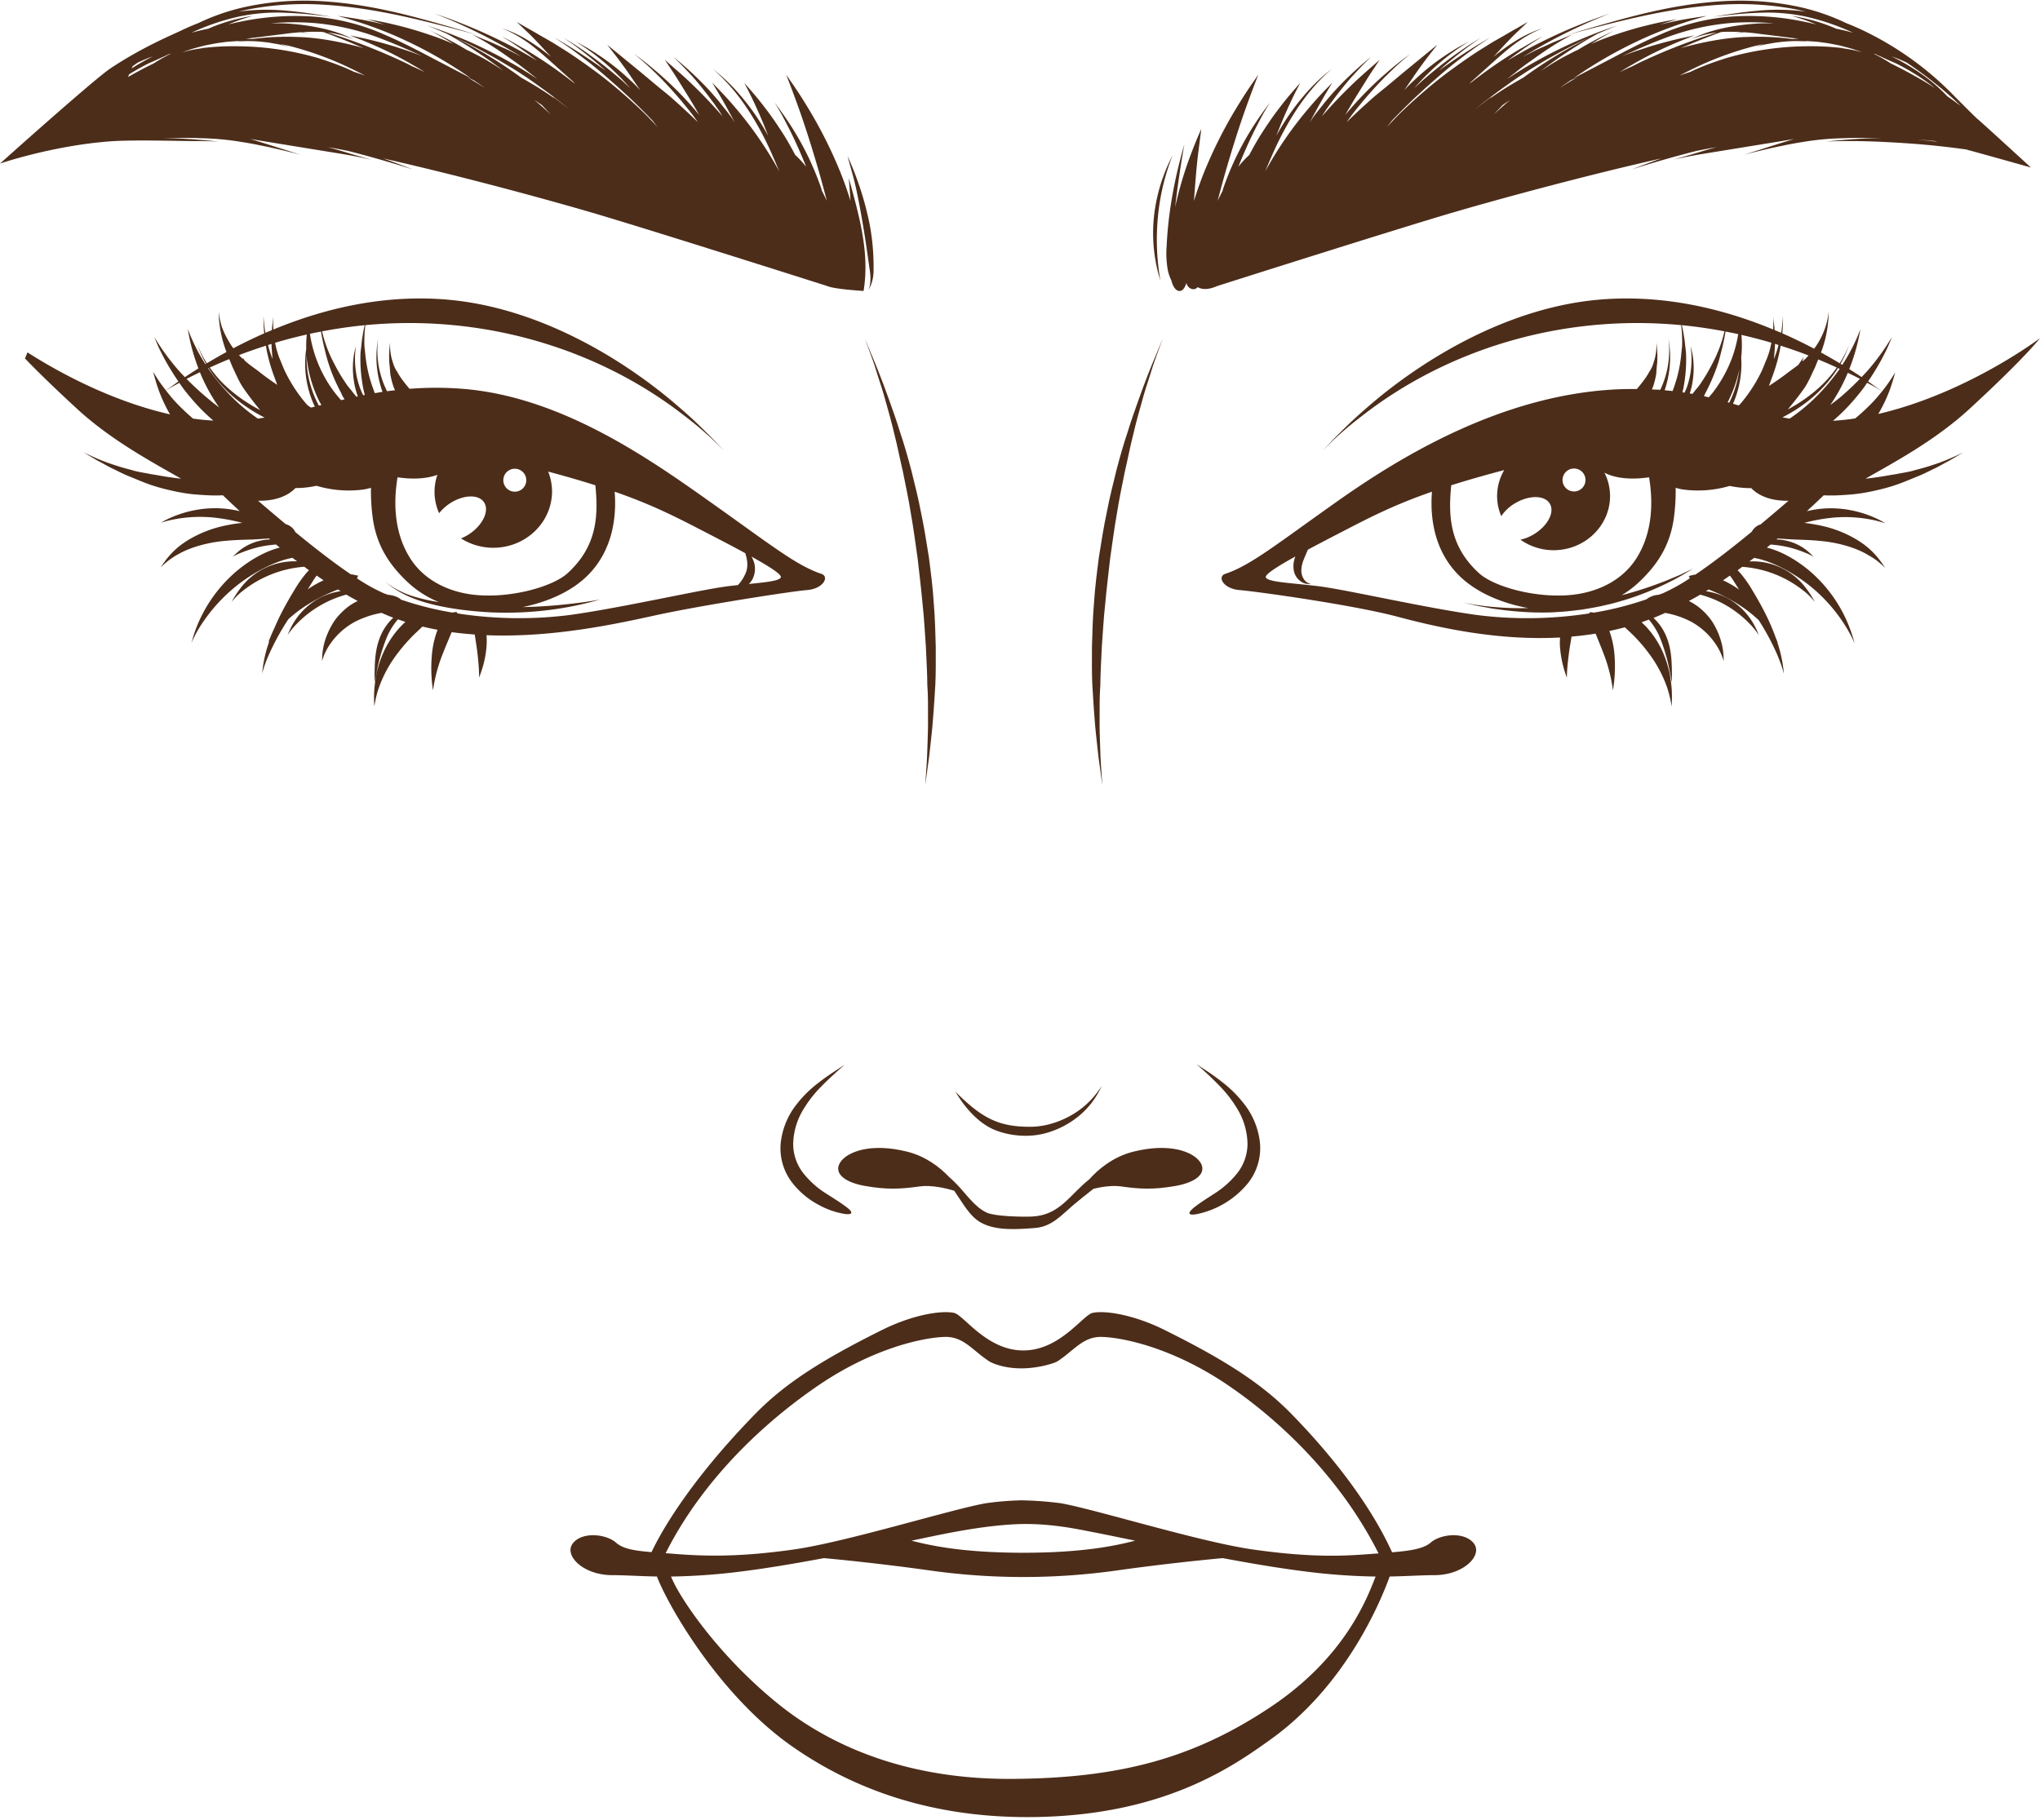
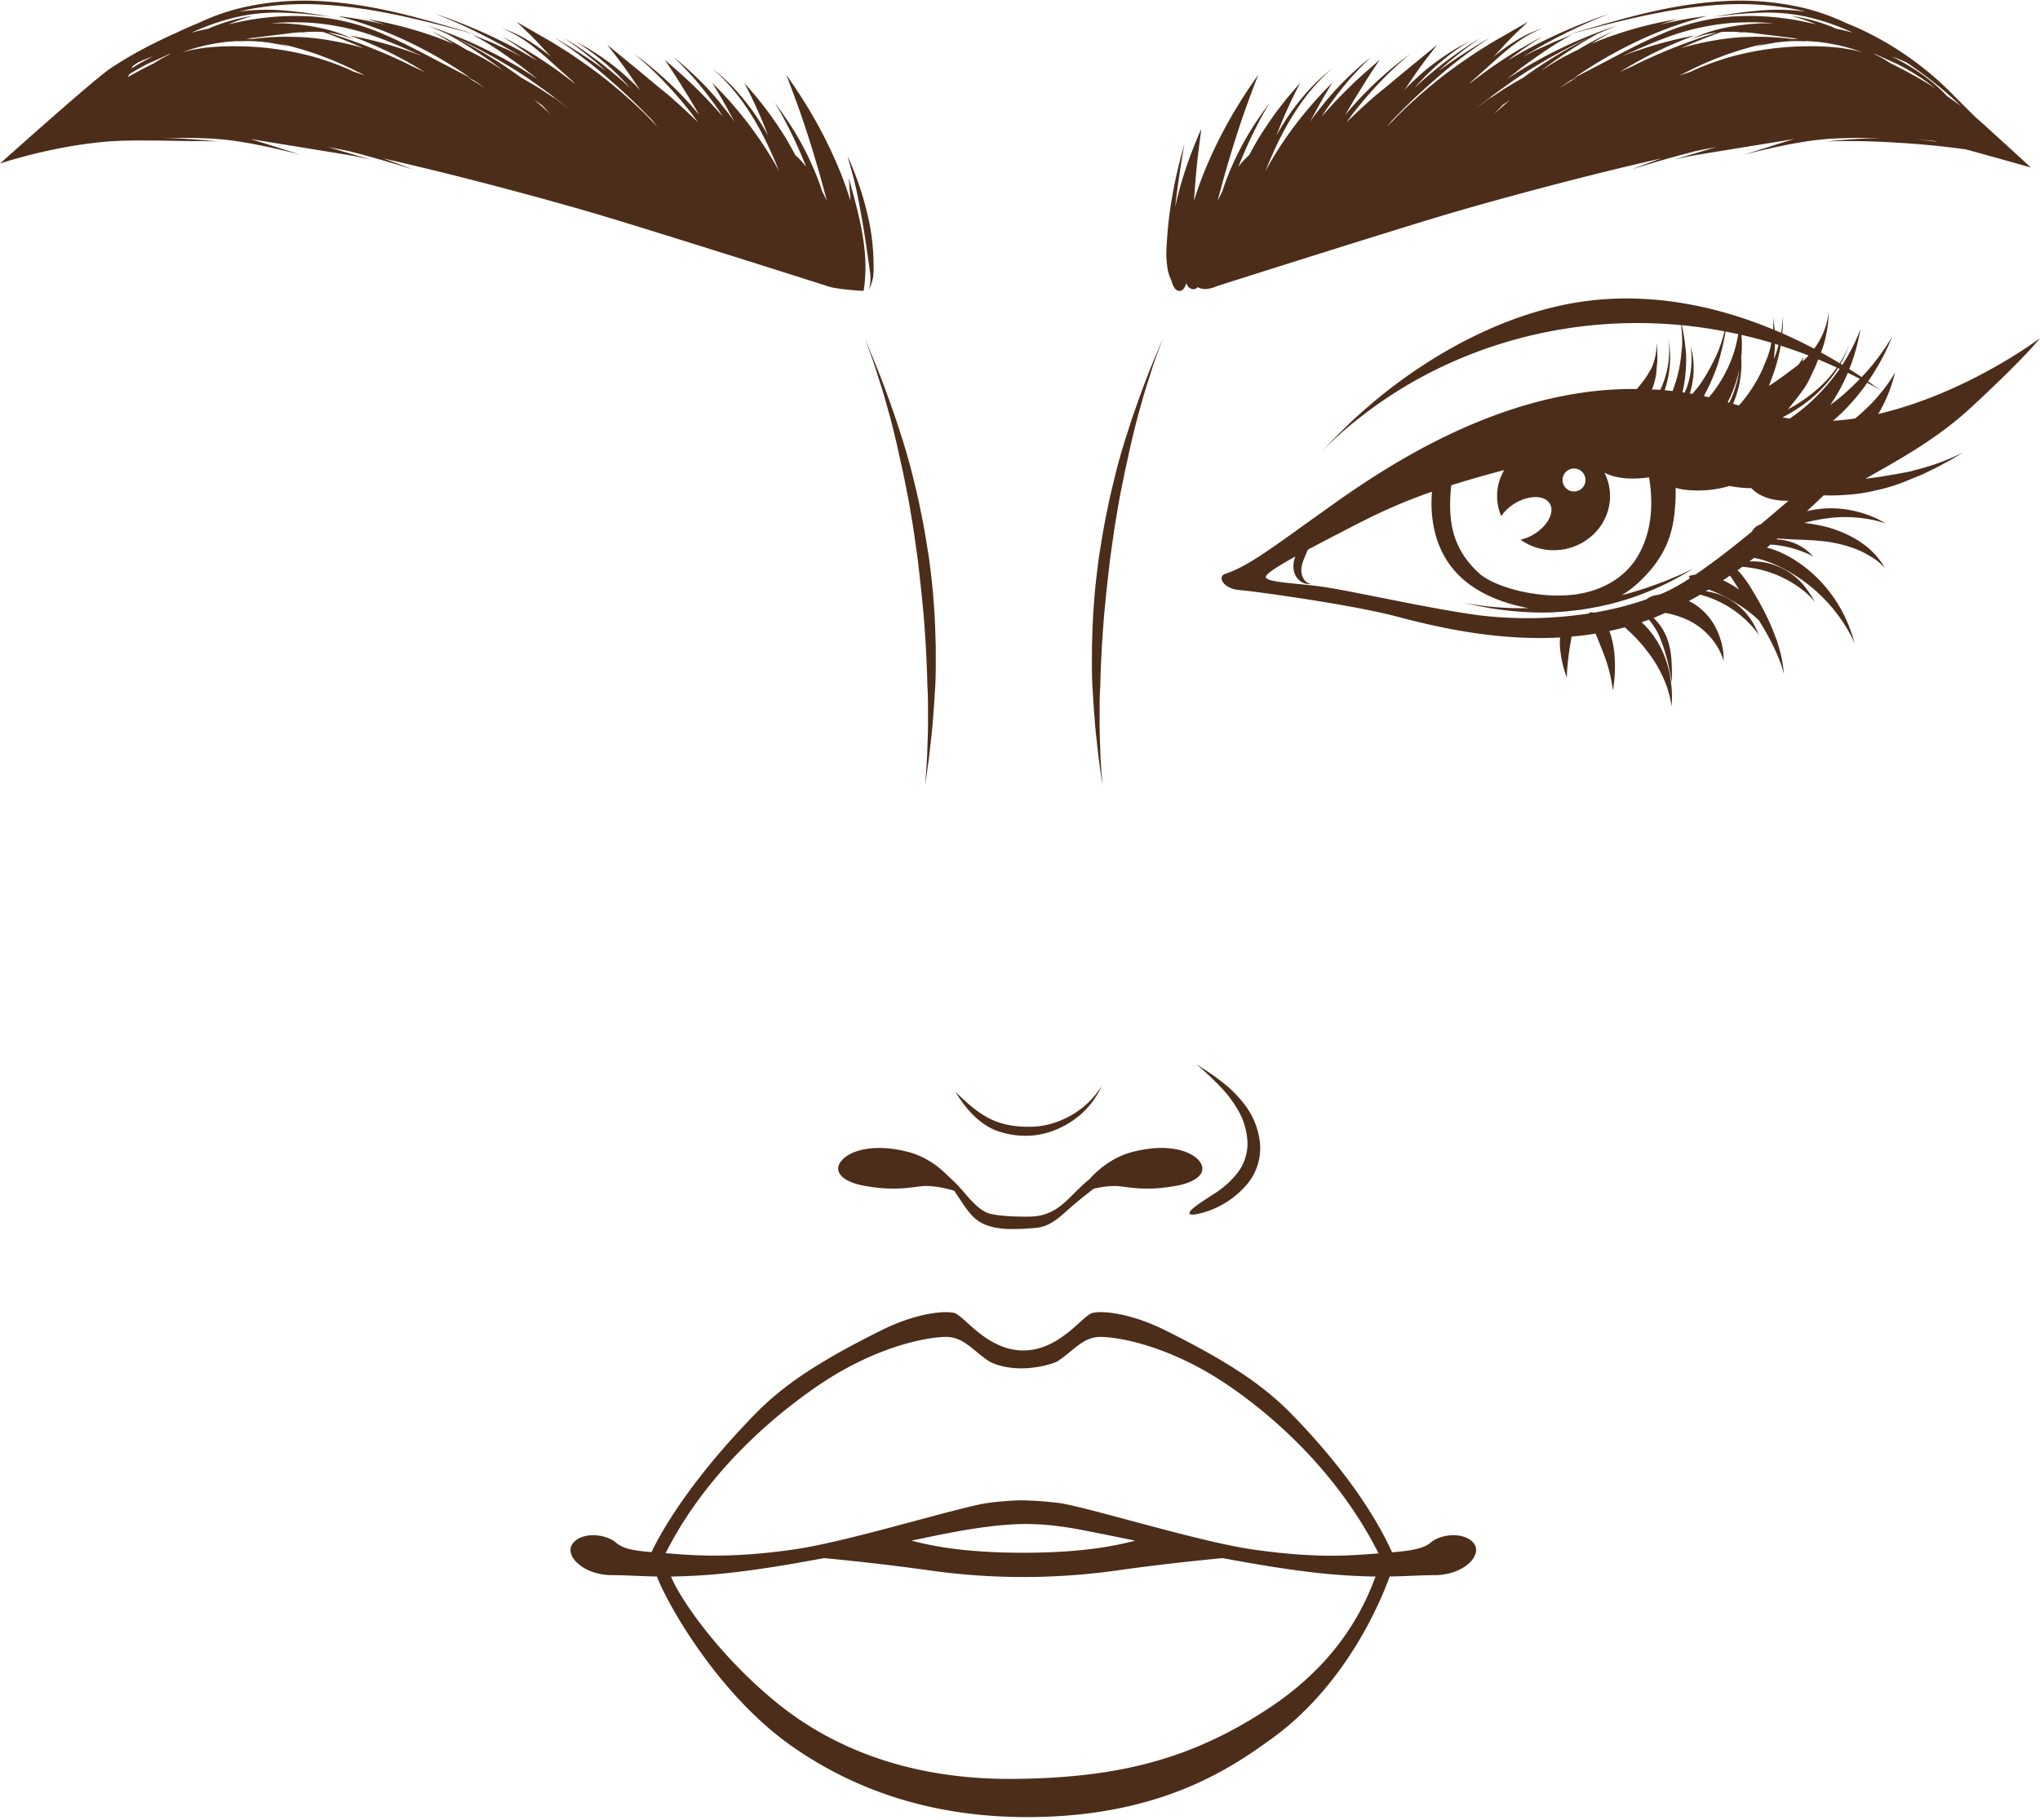
<svg xmlns="http://www.w3.org/2000/svg" fill="#000000" height="1071" preserveAspectRatio="xMidYMid meet" version="1" viewBox="0.0 -0.4 1200.0 1071.0" width="1200" zoomAndPan="magnify">
  <g data-name="Layer 2">
    <g data-name="Layer 1" fill="#4c2d1a" id="change1_1">
      <path d="M666.707,677.229c-12.062,3.015-20.707,10.414-25.947,16.275-11.542,9.106-17.428,21.272-33.899,21.911-5.993.233-21.302-.064-26.352-2.285-7.175-3.155-12.747-11.782-18.078-17.089-1.561-1.554-2.965-2.928-4.348-4.12-5.326-5.551-13.466-11.942-24.467-14.693-21.326-5.331-35.034,0-39.223,6.093-4.189,6.093,1.523,11.805,14.471,14.09,12.947,2.285,21.211,1.815,31.874.291,7.039-1.006,15.54,1.002,20.561,2.491,4.897,7.025,8.988,15.081,15.812,18.837,9.025,4.967,21.918,3.848,31.818,3.099,9.827-.743,15.557-7.681,22.878-13.875,3.765-3.185,7.616-6.168,11.448-9.196,4.87-1.155,11.035-2.114,16.333-1.357,10.663,1.523,18.927,1.994,31.874-.291,12.947-2.284,18.66-7.997,14.471-14.09C701.741,677.229,688.032,671.897,666.707,677.229Z" />
      <path d="M703.815,625.812a184.703,184.703,0,0,1,13.581,12.733,71.343,71.343,0,0,1,11.192,14.81,40.818,40.818,0,0,1,5.237,19.396,28.118,28.118,0,0,1-6.402,17.608,54.506,54.506,0,0,1-13.056,11.542c-8.945,5.73-15.434,10.042-14.613,11.782.337.757,2.371.782,5.626.001a52.456,52.456,0,0,0,28.858-18.091A33.218,33.218,0,0,0,741.189,672.449a44.54,44.54,0,0,0-8.242-21.833,69.994,69.994,0,0,0-13.718-14.094,135.824,135.824,0,0,0-11.097-7.916C705.387,626.829,703.815,625.812,703.815,625.812Z" />
-       <path d="M483.174,638.818c3.846-3.967,7.357-7.037,9.747-9.264,2.431-2.181,3.823-3.431,3.823-3.431s-1.558,1.036-4.277,2.843c-2.743,1.786-6.663,4.34-11.128,7.828A69.355,69.355,0,0,0,467.562,650.733a44.215,44.215,0,0,0-8.344,21.719,33.05,33.05,0,0,0,6.87,23.135,48.009,48.009,0,0,0,15.813,13.117,47.16,47.16,0,0,0,13.108,4.828c3.283.714,5.342.633,5.718-.214.749-1.58-5.791-5.758-14.76-11.44a53.347,53.347,0,0,1-13.064-11.523,27.922,27.922,0,0,1-6.322-17.6,40.518,40.518,0,0,1,5.339-19.282A70.731,70.731,0,0,1,483.174,638.818Z" />
      <path d="M637.494,650.715c-7.263,6.167-19.213,11.924-31.601,11.873-18.769.063-28.597-5.367-43.871-20.616,8.882,14.905,18.187,20.719,24.251,22.919a49.466,49.466,0,0,0,19.827,2.913c13.912-.78,26.087-8.349,32.826-15.574a46.828,46.828,0,0,0,7.089-9.629,37.6,37.6,0,0,0,2.012-4.027,41.445,41.445,0,0,1-2.526,3.696A48.73,48.73,0,0,1,637.494,650.715Z" />
-       <path d="M685.153,101.141a100.421,100.421,0,0,0-6.365,26.125,93.316,93.316,0,0,0,1.143,26.874c.664,3.38,1.3,6.09,1.873,7.926.524,1.837.816,2.865.816,2.865a140.235,140.235,0,0,1-1.521-37.441,132.897,132.897,0,0,1,5.029-26.009c1.973-6.531,3.642-10.446,3.642-10.446A95.653,95.653,0,0,0,685.153,101.141Z" />
      <path d="M512.342,208.628c1.2,3.17,2.537,7.098,3.904,11.719,1.45,4.59,3.24,9.767,4.799,15.624,1.667,5.82,3.454,12.201,5.072,19.129,1.782,6.883,3.191,14.355,5.027,22.118,1.536,7.833,3.356,16.011,4.668,24.593,1.532,8.543,2.699,17.45,3.993,26.553,1.02,9.141,2.121,18.047,2.888,26.687.958,8.622,1.357,16.984,1.936,24.938.351,7.966.808,15.54.859,22.641.545,7.105.364,13.725.393,19.776.086,6.056-.191,11.524-.321,16.337-.111,4.815-.347,8.954-.583,12.336-.457,6.767-.71,10.512-.71,10.512s.502-3.721,1.409-10.444c.5-3.36,1.072-7.478,1.538-12.282.495-4.8,1.217-10.263,1.611-16.332.549-6.065.889-12.718,1.363-19.877.354-7.161.277-14.818.249-22.883-.256-8.053-.388-16.532-1.162-25.277-.527-8.768-1.677-17.791-2.871-27.024-1.451-9.198-2.876-18.175-4.72-26.758-1.63-8.621-3.769-16.821-5.679-24.643-2.056-7.792-4.171-15.148-6.465-21.935-2.107-6.84-4.338-13.122-6.389-18.845-4.069-11.455-7.746-20.574-10.4-26.821-2.583-6.27-4.013-9.741-4.013-9.741S510.024,202.256,512.342,208.628Z" />
      <path d="M647.255,402.63c.064-7.101.533-14.677.895-22.642.589-7.954.998-16.316,1.961-24.938.773-8.639,1.877-17.545,2.898-26.686,1.294-9.103,2.458-18.011,3.984-26.555,1.307-8.583,3.121-16.763,4.648-24.598,1.826-7.766,3.229-15.241,5.005-22.126,1.611-6.932,3.393-13.315,5.055-19.137,1.554-5.858,3.34-11.038,4.785-15.631,1.371-4.621,2.718-8.545,3.914-11.717,2.325-6.37,3.612-9.897,3.612-9.897s-1.434,3.47-4.023,9.739c-2.658,6.247-6.346,15.363-10.397,26.827-2.046,5.726-4.271,12.009-6.372,18.852-2.288,6.79-4.396,14.148-6.443,21.943-1.901,7.824-4.034,16.025-5.658,24.648-1.839,8.584-3.26,17.561-4.711,26.76-1.194,9.233-2.348,18.256-2.881,27.023-.78,8.745-.921,17.224-1.187,25.277-.039,8.065-.129,15.722.213,22.884.471,7.16.796,13.815,1.338,19.881.385,6.071,1.101,11.536,1.591,16.337.459,4.805,1.029,8.925,1.531,12.286.917,6.723,1.424,10.445,1.424,10.445s-.259-3.746-.725-10.513c-.239-3.382-.473-7.523-.577-12.34-.123-4.814-.394-10.283-.3-16.341C646.873,416.357,646.708,409.736,647.255,402.63Z" />
      <path d="M510.798,170.099a12.443,12.443,0,0,0,1.526-2.813,23.756,23.756,0,0,0,1.531-8.706,131.909,131.909,0,0,0-2.623-28.621,184.35,184.35,0,0,0-8.099-27.557c-2.6-6.867-4.578-10.95-4.578-10.95l3.134,11.405c1.961,7.027,3.849,16.917,5.725,27.807,1.869,10.893,3.201,20.824,4.224,28.029a27.774,27.774,0,0,1,.135,8.428A10.436,10.436,0,0,1,510.798,170.099Z" />
      <path d="M817.454,927.208c10.332-.171,18.324-.789,26.285-.789,17.288,0,28.691-11.77,23.174-18.759-5.518-6.989-19.495-5.518-25.381-.369-4.22,3.693-12.539,4.835-22.653,5.673-3.907-8.396-18.053-39.196-59.077-81.271-16.883-17.316-37.826-31.206-74.766-49.551-17.674-8.776-34.424-11.637-42.262-10.061-5.719,1.15-19.173,22.119-40.819,22.119-21.646,0-35.101-20.969-40.82-22.119-7.837-1.576-24.588,1.285-42.261,10.061-36.941,18.344-57.883,32.235-74.766,49.551-41.024,42.075-56.935,72.773-60.843,81.169-10.115-.838-16.667-1.878-20.888-5.571-5.885-5.149-19.863-6.62-25.38.369-5.518,6.989,5.885,18.759,23.173,18.759,7.961,0,15.953.618,26.285.789,5.035,13.963,35.203,69.186,80.003,100.307,29.933,20.793,76.762,43.112,146.446,41.139,73.161-2.071,112.493-29.702,135.011-45.928C792.177,990.834,812.419,941.171,817.454,927.208ZM481.615,814.62c32.468-22.078,61.965-28.1,74.27-28.381,10.983-.25,16.218,7.985,25.889,14.286,1.805,1.176,8.546,4.152,18.713,4.216,10.045.063,19.699-2.944,21.653-4.216,9.67-6.301,14.906-14.536,25.888-14.286,12.305.28,41.802,6.303,74.27,28.381,32.354,22,66.941,55.919,88.612,98.991-16.362,1.211-35.315,3.169-73.738-2.273-31.162-4.414-92.429-23.541-113.028-27.22a204.159,204.159,0,0,0-23.491-1.734,178.317,178.317,0,0,0-20.886,1.734c-20.598,3.679-81.866,22.806-113.028,27.22-31.163,4.413-51.393,4.047-69.785,2.574-1.907-.153-3.676-.282-5.413-.411C413.212,870.43,449.261,836.62,481.615,814.62Zm186.127,91.508c-9.711,2.46-28.796,7.107-65.785,7.107s-56.075-4.647-65.786-7.107c13.056-2.69,38.568-8.628,61.413-9.683,18.576-.856,35.558,2.772,41.275,3.858C646.668,901.786,656.618,903.835,667.742,906.128Zm-72.83,140.165c-59.564.281-105.196-18.094-137.912-44.738-34.576-28.159-57.357-61.859-62.268-74.323a364.672,364.672,0,0,0,41.582-3.02c14.717-1.823,31.511-4.667,48.355-7.818,11.566,1.07,34.786,3.411,61.688,7.172a394.351,394.351,0,0,0,111.2,0c26.902-3.761,50.122-6.101,61.688-7.172,16.843,3.15,33.637,5.995,48.355,7.818a364.683,364.683,0,0,0,41.582,3.02c-4.912,12.464-17.655,47.326-61.817,76.797C702.433,1034.012,658.911,1045.991,594.912,1046.293Z" />
-       <path d="M45.256,240.09C65.715,258.935,90.353,271.965,106.533,281.252c-1.837-.208-3.666-.413-5.447-.689-4.335-.54-8.462-1.405-12.462-2.005-3.938-.837-7.818-1.277-11.24-2.417-3.495-.905-6.748-1.802-9.668-2.795a116.515,116.515,0,0,1-13.64-5.287c-3.141-1.459-4.884-2.269-4.884-2.269s1.656.98,4.637,2.746c1.483.91,3.316,1.994,5.514,3.126,2.18,1.166,4.614,2.627,7.453,3.93,2.815,1.358,5.859,2.99,9.299,4.33,3.419,1.388,7.061,2.972,10.991,4.414a104.283,104.283,0,0,0,12.61,3.642,106.155,106.155,0,0,0,13.905,2.445c4.824.399,9.539.769,14.105.688,1.161.023,2.277-.056,3.415-.09,4.809,4.663,8.898,8.368,8.301,7.817.468.474,1.069,1.049,1.565,1.545a60.536,60.536,0,0,0-16.352-1.732,65.63,65.63,0,0,0-21.211,4.307,57.24,57.24,0,0,0-8.777,4.175,73.165,73.165,0,0,1,9.333-2.221,81.421,81.421,0,0,1,20.55-.894,110.553,110.553,0,0,1,18.006,3.228,99.439,99.439,0,0,0-10.87,1.773c-11.229,2.422-21.819,7.875-28.151,13.621a47.97,47.97,0,0,0-6.818,7.631,37.301,37.301,0,0,0-2.089,3.201,28.407,28.407,0,0,1,2.74-2.614,44.145,44.145,0,0,1,8.109-5.489c7.051-3.923,17.255-6.756,27.674-7.585,5.214-.478,10.487-.604,15.484-.747,3.394-.177,6.579-.379,9.614-.618.222.193.429.379.653.573a29.152,29.152,0,0,0-4.264.432,30.611,30.611,0,0,0-13.26,5.737,44.168,44.168,0,0,0-4.364,4.028,28.766,28.766,0,0,1,5.242-2.515,67.352,67.352,0,0,1,12.995-3.796c2.498-.429,4.906-.718,7.139-.887.705.594,1.484,1.206,2.208,1.806-8.869,2.221-18.572,7.826-26.693,14.968a83.531,83.531,0,0,0-20.189,27.023,82.057,82.057,0,0,0-3.98,10.27c-.741,2.531-1.165,3.983-1.165,3.983a71.89,71.89,0,0,1,7.299-13.04,97.076,97.076,0,0,1,22.285-23.005c9.325-6.826,19.774-11.856,27.721-13.701.752-.186,1.462-.331,2.17-.477.885.691,1.846,1.385,2.753,2.079a39.723,39.723,0,0,0-33.568,16.12,53.671,53.671,0,0,0-4.955,7.812,35.502,35.502,0,0,1,6.387-6.439,66.386,66.386,0,0,1,36.349-14.311c.934.689,1.807,1.374,2.762,2.062-.601.585-1.198,1.212-1.782,1.895a73.655,73.655,0,0,0-7.087,10.235c-2.335,3.818-4.732,7.978-6.951,12.254-1.719,3.28-3.246,6.62-4.645,9.915-.071.138-.165.302-.235.438-2.167,4.723-3.247,7.783-3.247,7.783s.291-.44.701-1.059c-.932,2.674-1.756,5.265-2.313,7.59a73.154,73.154,0,0,0-1.631,8.57c-.243,2.076-.382,3.27-.382,3.27a67.77,67.77,0,0,1,3.972-11.188,147.463,147.463,0,0,1,11.473-20.929,88.637,88.637,0,0,1,6.933-5.633,100.788,100.788,0,0,1,17.875-10.03c1.515-.659,2.97-1.249,4.359-1.804.533.33,1.063.66,1.601.988a38.969,38.969,0,0,0-13.068,4.383A40.494,40.494,0,0,0,170.024,371.269c-.546,1.302-.854,2.037-.854,2.037a43.679,43.679,0,0,1,5.1-6.335,62.641,62.641,0,0,1,15.025-11.622,63.314,63.314,0,0,1,14.397-5.88c2.186,1.289,4.453,2.503,6.708,3.742a33.79,33.79,0,0,0-6.968,4.474,41.866,41.866,0,0,0-4.827,4.788,32.323,32.323,0,0,0-3.659,5.347,43.441,43.441,0,0,0-4.221,10.331,38.209,38.209,0,0,0-1.179,7.586c-.089,1.829-.083,2.857-.083,2.857a32.34,32.34,0,0,1,4.192-9.216A41.65,41.65,0,0,1,208.857,365.416a55.802,55.802,0,0,1,15.589-5.206c2.277.996,4.555,1.981,6.877,2.847a31.609,31.609,0,0,0-7.379,10.487c-3.163,7.327-3.355,14.476-3.533,19.433-.123,5.001-.036,8.078-.036,8.078s.61-3.1,1.554-7.9a107.532,107.532,0,0,1,5.44-18.142,40.081,40.081,0,0,1,6.723-11.005c1.466.513,2.925,1.048,4.405,1.512a46.435,46.435,0,0,0-3.86,3.866,55.842,55.842,0,0,0-7.652,11.133,63.454,63.454,0,0,0-4.788,12.482,42.474,42.474,0,0,0-1.239,5.965c-.333,1.898-.501,3.711-.693,5.363a70.089,70.089,0,0,0-.208,8.007c.111,1.909.175,3.007.175,3.007a55.825,55.825,0,0,1,2.434-10.537,72.857,72.857,0,0,1,10.849-20.289,97.843,97.843,0,0,1,7.682-9.131c2.546-2.736,5.248-5.121,7.33-7.113q4.412,1.066,8.865,1.885a54.948,54.948,0,0,0-3.391,15.433,86.485,86.485,0,0,0,.705,20.257,92.997,92.997,0,0,1,4.791-19.105c1.826-4.843,3.979-9.863,5.757-14.171.162-.375.322-.665.485-1.013,4.5.621,9.005,1.06,13.509,1.379.008.042.012.086.02.128.32,2.069.665,4.301,1.019,6.596.678,4.521,1.093,9.145,1.347,12.68.218,3.529.207,5.931.207,5.931s.891-2.217,1.951-5.694a58.046,58.046,0,0,0,2.44-13.163,48.288,48.288,0,0,0-.037-6.064c39.914,1.588,78.278-7.111,99.847-11.807,26.312-5.728,79.019-13.977,88.682-14.752,9.665-.776,13.268-7.925,8.465-9.532-14.678-4.911-28.952-16.465-64.516-41.686-35.564-25.221-87.549-62.22-145.733-67.127a196.976,196.976,0,0,0-32.035-.069c-1.258-1.493-2.484-3.002-3.621-4.487a40.835,40.835,0,0,1-3.65-5.558,18.094,18.094,0,0,1-2.505-5.392,30.05,30.05,0,0,1-1.643-8.541c-.067-2.069-.013-3.222-.013-3.222a60.144,60.144,0,0,0-.443,12.163c.23,1.889.397,3.995.549,6.352a52.01,52.01,0,0,0,1.822,7.245c.256.762.628,1.514.963,2.27-1.569.187-3.154.361-4.69.578a53.111,53.111,0,0,1-4.8-14.221,55.454,55.454,0,0,1-.833-12.363c.157-2.94.42-4.554.42-4.554s-.337,1.597-.668,4.534a59.563,59.563,0,0,0-.065,12.543,64.068,64.068,0,0,0,3.264,14.442c-1.509.232-2.969.504-4.45.76a4.387,4.387,0,0,1-.412-.91c-.522-1.518-1.136-2.993-1.58-4.492a76.654,76.654,0,0,1-2.35-8.748c-.596-2.839-.983-5.578-1.268-8.159-.21-2.581-.648-5.009-.59-7.234a76.389,76.389,0,0,1,.579-10.471c70.894-6.767,138.309,14.691,187.981,53.558,5.15,3.918,9.425,7.506,12.807,10.572,3.464,2.976,5.869,5.592,7.625,7.235,1.712,1.688,2.612,2.575,2.612,2.575s-.872-.913-2.534-2.652c-1.701-1.699-4.01-4.411-7.32-7.565-3.249-3.221-7.219-7.172-12.089-11.502-4.882-4.302-10.482-9.199-17.002-14.229-34.055-26.401-77.556-48.678-122.618-52.89-34.166-3.194-69.364,3.268-103.58,17.473-.066-1.134-.11-2.195-.131-3.091a40.339,40.339,0,0,1,.144-4.501s-.272,1.582-.575,4.48c-.123.988-.218,2.183-.3,3.469-1.279.536-2.563,1.033-3.84,1.591-.271-1.633-.49-3.152-.63-4.405-.399-3.451-.466-5.38-.466-5.38s-.083,1.925.074,5.41c.057,1.322.179,2.936.347,4.685q-9.135,4.022-18.153,8.766c-.315-.438-.686-.876-.983-1.31-3.476-5.396-5.834-10.441-6.583-14.204a38.452,38.452,0,0,1-1.015-5.948,46.539,46.539,0,0,0,.29,6.073,69.747,69.747,0,0,0,3.606,15.917c.187.544.436,1.127.644,1.68q-5.802,3.165-11.536,6.621a56.376,56.376,0,0,1-3.405-5.983c-1.488-3.063-2.174-4.829-2.174-4.829s.598,1.792,1.939,4.938a57.992,57.992,0,0,0,3.119,6.185c-.122.074-.245.145-.367.22a110.507,110.507,0,0,1-7.626-14.085c-.933-2.096-1.612-3.773-2.034-4.93-.461-1.149-.707-1.763-.707-1.763s.123.648.352,1.861c.191,1.227.533,3.012,1.035,5.282a113.835,113.835,0,0,0,4.898,16.125c-2.672,1.675-5.334,3.384-7.98,5.149-1.74-1.817-3.398-3.61-4.867-5.332a136.977,136.977,0,0,1-9.852-13.104c-2.103-3.281-3.27-5.102-3.27-5.102s.853,1.993,2.393,5.588a129.747,129.747,0,0,0,7.962,14.628c1.135,1.883,2.449,3.858,3.834,5.883-2.12,1.494-3.847,2.8-5.181,3.691-.962.672-1.685,1.176-2.19,1.528-.171-.222-.411-.488-.577-.706-1.488-2.029-2.871-3.786-3.833-5.337-1.998-3.064-3.098-4.887-3.098-4.887s.529,2.028,1.586,5.604a86.041,86.041,0,0,0,5.711,14.526c.777,1.593,1.678,3.245,2.659,4.925-35.938-8.193-67.37-25.929-83.857-36.476L14.685,210.522C21.054,217.132,30.767,226.743,45.256,240.09ZM181.038,346.365c1.304-2.099,2.523-4.096,3.59-5.771.562-.904,1.103-1.596,1.65-2.342,1.348.936,2.682,1.872,4.066,2.799A55.731,55.731,0,0,0,181.038,346.365Zm262.825-14.639a15.27,15.27,0,0,0-1.81-4.624c11.165,6.198,18.113,10.729,17.208,12.319-1.143,2.008-8.431,2.745-18.701,3.776a17.419,17.419,0,0,0,1.876-2.412A13.563,13.563,0,0,0,443.862,331.726ZM302.803,275.403a6.751,6.751,0,1,1-6.725,6.751A6.738,6.738,0,0,1,302.803,275.403Zm-68.948,5.045c8.528,1.242,16.801.999,23.427-1.471a30.694,30.694,0,0,0,1.035,22.592,26.52,26.52,0,0,1,5.967-5.525c8.006-5.399,17.153-5.806,20.429-.911,3.277,4.895-.557,13.241-8.564,18.639a27.372,27.372,0,0,1-4.977,2.622,35.352,35.352,0,0,0,19.003,5.508c19.087,0,34.562-14.878,34.562-33.23a31.852,31.852,0,0,0-2.282-11.588c10.543,2.827,19.702,5.494,27.769,8.054,1.644,16.984,1.524,35.615-16.519,51.873-8.29,7.47-31.409,14.258-51.973,12.82-17.224-1.205-32.096-8.676-40.351-21.588C231.296,312.469,231.606,293.859,233.855,280.449Zm-15.642,6.168a119.241,119.241,0,0,0,1.121,18.294c2.272,15.407,9.266,26.854,21.1,37.819a59.439,59.439,0,0,0,17.728,11.12,103.379,103.379,0,0,1-14.733-3.259,53.219,53.219,0,0,1-12.636-5.727,38.537,38.537,0,0,1-4.151-2.997,46.806,46.806,0,0,0,4.018,3.195,58.786,58.786,0,0,0,12.392,6.586c11.105,4.452,27.452,7.307,45.537,8.259a203.533,203.533,0,0,0,46.186-3.221c5.83-1.074,10.478-2.254,13.681-3.079,3.188-.857,4.958-1.332,4.958-1.332s-7.177,1.483-18.891,2.728c-7.412.864-16.658,1.584-26.984,1.799,14.148-2.94,28.286-8.834,38.074-18.555,15.479-15.372,17.034-35.845,15.95-49.336,22.291,7.766,35.912,14.807,51.697,22.962,9.265,4.786,17.874,9.272,25.112,13.208.124.41.239.781.371,1.235,1.055,3.536,1.506,7.968-.86,12.054a20.989,20.989,0,0,1-3.85,5.501c-1.725.184-3.487.378-5.31.595-16.236,1.94-63.794,12.985-94.231,17.08a237.563,237.563,0,0,1-65.431-1.01l-.407-.805a8.035,8.035,0,0,0-2.416.326,190.831,190.831,0,0,1-30.437-7.676,5.429,5.429,0,0,0-.88-.785,15.026,15.026,0,0,0-6.675-2.007c-.85-.343-1.749-.6-2.591-.958a108.735,108.735,0,0,1-15.636-8.692c.009-.021.016-.036.025-.057l.613-1.569-3.388-.695c-.251-.051-.602-.034-.878-.071-10.358-7.004-21.782-15.92-32.714-24.896-.043-.099-.036-.173-.084-.274a9.101,9.101,0,0,0-4.648-4.091c-.276-.128-.58-.159-.863-.265-5.738-4.786-11.242-9.477-16.277-13.801,8.617.239,16.837-2.052,21.977-7.45,1.238-.015,2.487-.019,3.655-.1a58.879,58.879,0,0,0,8.699-1.238,66.544,66.544,0,0,0,27.728,2.198A34.724,34.724,0,0,0,218.213,286.617Zm-3.691-95.668a98.37,98.37,0,0,0-1.81,10.354c-.133,2.253-.655,4.735-.687,7.423-.07,2.686-.012,5.565.206,8.596a90.795,90.795,0,0,0,1.204,9.492c.258,1.65.7,3.289,1.07,4.977.019.068.03.142.047.21-.302.059-.591.127-.892.187a47.53,47.53,0,0,1-2.055-4.718,49.234,49.234,0,0,1-2.62-12.389,51.279,51.279,0,0,1,.014-8.65c.188-2.047.354-3.183.354-3.183s-.329,1.094-.775,3.119a45.311,45.311,0,0,0-.989,8.755,50.242,50.242,0,0,0,1.479,13.097c.374,1.513.865,3.068,1.417,4.634-.282.06-.566.117-.847.177-1.033-1.269-2.087-2.524-3.015-3.818a36.764,36.764,0,0,1-3.816-5.032,96.113,96.113,0,0,1-5.946-10.107,78.038,78.038,0,0,1-7.409-19.503Q202.035,192.168,214.521,190.948Zm-25.701,3.748c.49,2.97,1.169,6.468,2.182,10.501a98.227,98.227,0,0,0,7.539,21.408c.877,1.981,2.027,3.859,2.919,5.981.371.668.834,1.324,1.236,1.986q-1.028.24-2.047.484c-1.495-1.669-2.928-3.379-4.25-5.138A75.265,75.265,0,0,1,182.31,195.991C184.482,195.517,186.651,195.115,188.821,194.696ZM187.604,235.276c.433.881.973,1.75,1.449,2.627-.489.123-.988.246-1.475.369a61.248,61.248,0,0,1-7.142-24.381c-.137-1.995-.156-3.796-.123-5.436.079,1.088.141,2.156.28,3.311A76.127,76.127,0,0,0,187.604,235.276Zm-7.141-38.847a65.307,65.307,0,0,0-.329,8.422,61.694,61.694,0,0,0-.635,9.078,58.964,58.964,0,0,0,5.699,24.939c-.747.188-1.488.371-2.232.558-.604-.382-1.234-.812-1.849-1.214-.428-.492-.897-.89-1.318-1.396a89.388,89.388,0,0,1-11.623-17.636c-1.501-2.95-2.504-5.924-3.724-8.672a48.208,48.208,0,0,1-2.376-7.997c-.1-.427-.155-.813-.241-1.229C168.046,199.426,174.259,197.827,180.463,196.428Zm-20.738,5.518c.001.293-.005.552-.003.851.133,2.451.35,5.177.615,8.075-.73-1.89-1.385-3.741-1.915-5.496-.295-.962-.521-1.857-.763-2.767C158.347,202.392,159.036,202.158,159.725,201.946Zm-3.318,1.064c.154.906.294,1.789.483,2.75a96.494,96.494,0,0,0,2.55,9.983c1.01,3.268,2.331,6.678,3.645,10.323-3.839-2.6-7.522-5.201-10.865-7.919-2.813-2.104-5.721-4.06-8.16-6.278-.861-1.236-1.344-1.943-1.344-1.943s.098.382.292,1.052a29.531,29.531,0,0,1-2.401-2.437C145.866,206.511,151.136,204.7,156.406,203.011Zm-21.557,7.873c.612,1.488,1.243,2.996,1.886,4.602,1.769,3.603,3.417,7.693,5.782,11.463,3.156,4.747,6.785,9.398,10.516,13.958-11.853-6.187-21.214-14.159-26.961-21.478-.98-1.223-1.867-2.41-2.681-3.558Q129.111,213.233,134.85,210.884Zm-12.159,5.303c.78,1.237,1.631,2.518,2.587,3.85a78.451,78.451,0,0,0,14.995,15.519,91.621,91.621,0,0,0,15.36,9.738c-1.313.211-2.622.435-3.946.617a109.019,109.019,0,0,1-12.404-9.926,122.707,122.707,0,0,1-16.89-19.663C122.492,216.276,122.592,216.234,122.691,216.187Zm-5.099,2.43c.021.05.034.094.055.144a103.808,103.808,0,0,0,11.276,20.581,173.945,173.945,0,0,1-19.177-16.8C112.356,221.176,114.974,219.894,117.592,218.618Zm-19.983,10.72c.524-.324,1.275-.789,2.267-1.403,1.868-1.066,3.744-2.05,5.617-3.068.68.985,1.337,1.95,2.061,2.974,2.52,3.335,5.373,6.791,8.582,10.26a108.407,108.407,0,0,0,9.367,8.966c-3.877-.198-7.846-.573-11.927-1.164a122.047,122.047,0,0,1-11.248-10.799C100.542,233.061,99.015,231.153,97.609,229.337Z" />
      <path d="M1163.376,69.717c-1.573-1.28-10.983-10.779-15.116-14.963a187.048,187.048,0,0,0-52.008-37.102c-3.502-1.695-7.019-3.183-10.531-4.565-.184-.09-.339-.18-.525-.269a127.162,127.162,0,0,0-29.63-9.719,164.693,164.693,0,0,0-38.084-2.997c-27.194,1.072-51.096,7.382-68.12,12.042C932.313,16.929,921.862,20.181,921.862,20.181s10.544-2.958,27.701-7.269c17.145-4.168,41.089-9.791,67.988-10.792A175.622,175.622,0,0,1,1055.216,4.887c2.462.47,4.826,1.01,7.153,1.57a122.965,122.965,0,0,0-28.548-.538c-8.152.724-14.676,1.759-19.187,2.436-4.503.705-6.998,1.096-6.998,1.096s2.509-.281,7.039-.788c4.532-.476,11.098-1.197,19.222-1.51a109.091,109.091,0,0,1,28.225,2.192,136.62,136.62,0,0,1,27.949,9.541c-3.157-.92-6.496-1.7-9.925-2.395a102.745,102.745,0,0,0-17.739-5.888c-5.189-1.187-8.428-1.67-8.428-1.67a132.82,132.82,0,0,1,14.386,5.022c-2.562-.611-5.158-1.208-7.866-1.74a157.601,157.601,0,0,0-42.44-2.826,127.099,127.099,0,0,0-41.24,10.432c-12.028,5.122-22.303,10.742-31.008,15.264-8.411,4.392-15.232,7.953-20.078,10.483a257.293,257.293,0,0,1,46.172-25.635,238.161,238.161,0,0,1,23.154-8.37c5.709-1.733,9.023-2.602,9.023-2.602s-3.387.426-9.311,1.378c-4.731.75-11.123,1.955-18.574,3.801,2.229-.731,4.167-1.337,5.74-1.794,3.037-.924,4.725-1.437,4.725-1.437s-1.739.299-4.869.837c-3.141.524-7.655,1.467-13.189,2.847-5.547,1.34-12.085,3.236-19.243,5.693-4.283,1.415-8.786,3.193-13.368,5.141,8.231-5.051,13.525-7.791,13.525-7.791s-1.509.715-4.224,2.001c-2.714,1.303-6.601,3.276-11.318,5.883-1.831,1.016-3.872,2.23-5.922,3.459-.501.238-.983.422-1.485.665-3.888,2.005-7.743,3.868-11.255,6.045-3.125,1.802-6.01,3.738-8.8,5.601.867-.661,1.773-1.414,2.628-2.045,6.091-4.579,11.814-8.392,16.674-11.512,6.304-3.992,11.164-6.754,13.841-8.224,2.263-1.003,4.287-1.867,5.95-2.531l5.716-2.353s-2.083.724-5.84,2.028c-3.773,1.277-9.158,3.345-15.722,6.128-6.577,2.755-14.253,6.416-22.583,10.866-4.112,2.313-8.488,4.66-12.821,7.427-2.554,1.548-5.186,3.3-7.79,4.98,1.544-1.239,3.081-2.478,4.597-3.597,3.735-3.139,7.471-5.707,10.853-8.115,6.752-4.833,12.43-8.531,16.476-10.855,4.059-2.315,6.309-3.598,6.309-3.598s-2.386,1.01-6.691,2.832c-2.204.825-4.845,1.948-7.869,3.361-3.013,1.426-6.609,2.791-10.296,4.832-1.358.686-2.798,1.456-4.231,2.221A318.562,318.562,0,0,1,926.582,16.356c6.202-2.915,11.295-5.139,14.862-6.551,3.554-1.442,5.525-2.241,5.525-2.241s-2.007.706-5.625,1.98c-3.634,1.247-8.831,3.231-15.183,5.862-6.364,2.61-13.82,6.017-21.949,10.127-5.575,2.811-11.47,6.165-17.45,9.747,2.118-1.633,4.18-3.193,6.064-4.544,4.307-3.117,7.894-5.514,10.422-7.088,2.512-1.595,3.908-2.483,3.908-2.483s-4.724,2.369-12.218,6.854c.056-.046.25-.207.25-.207s-4.672,2.638-11.915,7.413c-5.254,3.451-11.824,8.137-18.897,13.684.374-.436.726-.828,1.098-1.259,10.995-9.635,20.4-18.883,28.371-24.137a69.634,69.634,0,0,1,9.775-5.624c2.42-1.135,3.821-1.63,3.821-1.63s-1.429.397-3.932,1.369a70.714,70.714,0,0,0-10.238,4.977,120.409,120.409,0,0,0-14.749,10.431c.097-.104.207-.23.304-.334,5.748-6.217,10.578-11.484,14.241-14.828,3.608-3.43,5.673-5.392,5.673-5.392s-2.468,1.424-6.781,3.913c-2.199,1.199-4.816,2.735-7.829,4.505-3.06,1.711-6.516,3.66-10.142,5.997-7.407,4.485-15.68,10.283-24.403,16.798A312.285,312.285,0,0,0,823.797,66.045c-2.732,2.718-5.384,5.505-7.99,8.313q1.514-1.944,3.077-3.914c3.155-3.24,6.248-6.436,9.356-9.407,3.58-3.598,7.246-6.848,10.667-10.025,6.986-6.189,13.338-11.748,18.991-16.02,5.599-4.338,10.252-7.715,13.56-9.903,3.285-2.221,5.108-3.453,5.108-3.453s-1.89,1.126-5.297,3.158c-3.427,2.011-8.306,5.061-14.236,8.996-3.258,2.182-6.867,4.659-10.667,7.401,2.879-2.619,5.636-4.987,8.204-7.055,4.948-4.027,9.084-7.144,12.026-9.173,2.926-2.049,4.551-3.187,4.551-3.187s-1.682,1.051-4.712,2.946c-3.063,1.856-7.359,4.764-12.543,8.537-5.202,3.754-11.159,8.549-17.581,14.13-1.399,1.31-2.854,2.648-4.313,4.018a141.319,141.319,0,0,1,18.456-17.794,118.115,118.115,0,0,1,9.878-7.169c2.422-1.569,3.769-2.442,3.769-2.442s-1.41.767-3.946,2.148c-2.564,1.348-6.159,3.52-10.474,6.408a137.559,137.559,0,0,0-14.46,11.185c-2.506,2.362-5.283,4.722-7.837,7.488-.457.452-.889.961-1.337,1.431,1.519-2.216,3.079-4.493,4.462-6.51,4.227-6.264,8.001-11.299,10.7-14.773,2.712-3.467,4.264-5.45,4.264-5.45S837.634,32.346,825.916,41.938c-2.927,2.448-6.097,5.098-9.448,7.9-3.359,2.811-7.097,5.626-10.6,8.873-4.55,4.01-9.181,8.359-13.789,12.833.713-.971,1.428-2.022,2.147-2.962,2.443-3.403,5.081-6.466,7.498-9.464,4.99-5.864,9.686-10.999,13.85-15.097,4.149-4.111,7.635-7.328,10.135-9.439,2.48-2.132,3.858-3.317,3.858-3.317s-1.446,1.1-4.051,3.081c-2.628,1.962-6.313,4.96-10.743,8.816a205.464,205.464,0,0,0-23.474,24.107c2.578-4.483,5.071-8.712,7.422-12.455,3.739-6.031,6.877-11.109,9.208-14.566,2.321-3.475,3.649-5.464,3.649-5.464s-1.798,1.581-4.937,4.344c-3.151,2.766-7.731,6.69-12.872,11.77-4.967,4.808-10.556,10.694-16.233,17.216,1.136-1.826,2.257-3.634,3.492-5.291,1.776-2.647,3.682-5.06,5.427-7.417,3.599-4.626,6.936-8.75,9.984-11.995,6.009-6.575,10.109-10.302,10.109-10.302s-4.396,3.355-10.97,9.45C792.316,45.625,788.482,49.358,784.49,53.767c-1.95,2.24-4.037,4.572-6.03,7.125-2.004,2.542-4.173,5.122-6.168,7.929-.666.956-1.215,1.899-1.847,2.854,1.12-2.167,2.225-4.264,3.292-6.184,2.835-5.24,5.332-9.565,7.148-12.55,1.805-3.002,2.838-4.72,2.838-4.72s-1.4,1.442-3.844,3.958c-2.442,2.53-5.914,6.187-9.814,10.821a220.378,220.378,0,0,0-25.392,36.67c-.188.345-.35.7-.53,1.048,1.946-4.731,4.015-9.612,6.363-14.689C757.137,71.808,764.976,59.812,771.716,51.992a103.943,103.943,0,0,1,8.402-8.89c2.118-1.972,3.339-3.013,3.339-3.013s-1.272.974-3.497,2.834a108.719,108.719,0,0,0-8.939,8.446,136.917,136.917,0,0,0-20.24,28.139c1.896-4.942,3.793-9.645,5.609-13.68,2.348-5.286,4.441-9.67,5.982-12.699,1.561-3.024,2.455-4.756,2.455-4.756s-1.286,1.472-3.531,4.042c-2.243,2.583-5.443,6.311-8.975,11.039-3.62,4.676-7.508,10.387-11.478,16.686-2.035,3.363-4.025,6.93-5.95,10.603a59.532,59.532,0,0,0-6.469,6.977c3.633-9.06,7.307-17.093,10.497-23.28,2.321-4.543,4.246-8.221,5.754-10.652,1.457-2.461,2.267-3.828,2.267-3.828s-.935,1.287-2.615,3.602c-1.685,2.32-4.109,5.7-6.9,10.023a171.572,171.572,0,0,0-17.624,36.149c-.277.802-.461,1.568-.721,2.366q-1.494,2.801-2.848,5.726c1.188-4.506,2.405-9.076,3.686-13.686,4.296-15.225,9.109-30.425,13.193-41.736,4.071-11.308,7.057-18.837,7.057-18.837s-1.154,1.664-3.167,4.567c-2.027,2.907-4.862,7.109-8.051,12.298a266.925,266.925,0,0,0-20.387,39.861c-2.38,5.826-4.414,11.712-6.225,17.498.685-9.97,1.489-19.683,2.384-27.266,1.149-8.991,1.921-15.031,1.921-15.031s-2.568,5.526-5.832,14.11a222.845,222.845,0,0,0-9.551,31.844c2.414-20.87,5.421-36.853,5.421-36.853s-1.425,4.667-3.312,12.335a263.859,263.859,0,0,0-5.656,30.34c-.731,5.989-1.194,11.721-1.447,16.941a56.171,56.171,0,0,0,.625,14.016,24.755,24.755,0,0,0,2.118,6.306c1.044,3.978,2.691,6.313,4.964,6.274,1.739-.049,2.998-1.832,3.956-4.813.272,2.631,3.557,4.933,5.947,3.136.247-.186.417-.381.655-.567,3.258,1.842,7.3,1.144,11.418-.637,0,0,85.734-27.304,129.356-40.501,31.261-9.457,87.868-24.719,132.117-34.651-.975.341-2.066.709-2.972,1.032-8.985,3.22-14.45,5.442-14.45,5.442S975.855,94.012,997.68,88.446q6.381-1.286,12.028-2.294c-2.555.72-5.001,1.422-7.229,2.079-11.223,3.422-18.197,5.323-18.197,5.323s1.773-.384,4.966-1.075c3.195-.703,7.849-1.59,13.628-2.531,11.57-1.88,27.484-4.466,45.044-7.32,2.537-.43,4.946-.839,7.405-1.256-3.272,1.008-6.361,1.984-9.179,2.849l-20.393,6.464s7.429-2.048,19.612-4.706c.581-.118,2.105-.425,4.465-.902,3.04-.661,7.477-1.453,12.95-2.303a161.822,161.822,0,0,1,19.333-1.788c3.648-.074,7.454-.315,11.409-.245,3.943.035,8.023.072,12.202.11.386.012.743.023,1.127.035-6.709.043-12.785.331-17.765.674-9.295.695-15.01,1.342-15.01,1.342s5.75-.348,15.044-.296c9.295-.015,22.098.552,36.193,1.557,11.831.903,22.55,2.159,31.163,3.368,14.821,4.039,30.476,8.456,38.192,10.644C1194.667,98.175,1165.847,71.731,1163.376,69.717ZM878.672,67.003c1.777-1.943,3.505-3.777,5.221-5.589,1.353-.939,2.854-1.959,4.519-3.065C885.048,61.159,881.782,64.041,878.672,67.003ZM888.265,49.792c-3.636,2.177-7.676,4.844-11.832,7.711.636-.619,1.082-1.05,1.082-1.05s-2.175,1.525-5.705,4.298c-1.367.992-2.752,2.103-4.13,3.156,4.751-3.851,9.779-7.758,15.119-11.636,4.404-3.119,8.634-6.28,12.952-8.99,4.231-2.843,8.496-5.295,12.5-7.728,8.111-4.691,15.582-8.654,21.998-11.696,1.814-.869,3.508-1.663,5.129-2.411-2.705,1.354-6.125,3.116-10.145,5.298A260.832,260.832,0,0,0,896.11,45.243C893.778,46.56,891.152,48.074,888.265,49.792Zm29.46,1.411c2.021-1.534,4.108-2.881,6.162-4.337,1.207-.565,2.569-1.203,4.099-1.919C924.546,46.906,921.132,49.059,917.724,51.203Zm108.029-32.63.028-.003c3.121.211,6.366.524,9.784,1.035,6.916.812,14.604,1.87,22.511,2.778-1.275.061-2.64.068-3.841.17-.298-.036-.518-.082-.831-.115a154.569,154.569,0,0,0-25.456-1.087c-10.69.211-23.106,2.28-36.135,5.687-1.06.291-2.137.659-3.203.973,5.548-2.423,10.703-4.569,15.082-6.259,3.306-1.291,6.157-2.367,8.546-3.253.507-.044.967-.115,1.492-.148,3.324-.129,6.994-.095,10.915.132-3.068.469-4.81.821-4.81.821S1021.934,18.961,1025.753,18.574Zm-60.907,17.687c-1.536.734-2.946,1.491-4.435,2.236-2.593,1.164-5.184,2.343-7.735,3.596,2.413-1.519,4.806-2.981,7.165-4.296,4.057-2.394,8.002-4.472,11.67-6.371,7.386-3.672,13.738-6.406,18.229-8.226,4.523-1.755,7.11-2.759,7.11-2.759s-2.724.567-7.485,1.558c-4.761,1.044-11.532,2.73-19.582,5.201-3.979,1.344-8.37,2.667-12.874,4.441-.911.329-1.852.732-2.774,1.089,7.106-3.289,15.034-6.854,23.777-10.176a142.549,142.549,0,0,1,40.437-9.438,155.937,155.937,0,0,1,25.026.192c-2.535.009-5.134-.023-7.564.044a132.909,132.909,0,0,0-22.38,2.881,82.054,82.054,0,0,0-14.378,4.479,54.789,54.789,0,0,0-4.962,2.339,40.614,40.614,0,0,1,5.106-1.956,57.778,57.778,0,0,1,10.705-2.364q-2.921.917-6.541,2.112A343.888,343.888,0,0,0,964.846,36.26ZM1084.821,28.148c-.573-.075-1.141-.096-1.714-.159,1.137-.013,1.795-.02,1.795-.02s-1.945-.189-5.45-.53a147.894,147.894,0,0,0-14.952-.624,174.782,174.782,0,0,0-48.997,6.954c-4.623,1.498-9.137,2.964-13.374,4.718a80.25,80.25,0,0,0-7.567,3.324c-2.22.726-4.439,1.458-6.663,2.26q4.345-2.272,8.653-4.334a190.681,190.681,0,0,1,32.328-12.163,77.168,77.168,0,0,1,8.969-2.04c-.642.187-1.254.374-1.788.551-2.442.76-3.803,1.185-3.803,1.185s1.381-.347,3.861-.971a40.759,40.759,0,0,1,4.558-.967c1.794-.287,3.811-.74,6.091-.928,2.102-.282,4.442-.463,6.905-.577,1.299-.055,2.492-.067,3.533-.053.074-.001.151 0.0.225-.001,1.136.018,2.118.056,2.91.069,1.623.049,2.489.074,2.489.074s-.377-.063-.941-.156c.295.007.549-.012.846-.003,2.995.221,6.157.31,9.383.845,3.249.368,6.555,1.079,9.952,1.745,3.351.87,6.637,1.666,9.72,2.749,1.231.361,2.397.805,3.56,1.247A74.198,74.198,0,0,0,1084.821,28.148Zm27.418,8.771a92.232,92.232,0,0,0-9.459-5.389c-.164-.155-.273-.265-.449-.429.263.105.513.217.775.323,3.491,1.594,6.683,3.051,9.31,4.25,1.104.469,2.089.898,2.97,1.286a129.65,129.65,0,0,1,22.805,14.431c-2.773-1.77-5.61-3.527-8.574-5.23C1124.096,43.019,1118.339,39.866,1112.24,36.919Zm15.683,44.825c.426.025.899.047,1.321.068,2.969.212,5.729.461,8.436.711.662.17,1.355.351,2.044.53C1135.948,82.545,1132.027,82.101,1127.922,81.745Zm17.557-25.479c-1.196-1.265-2.475-2.568-3.905-3.919-6.853-6.556-16.8-13.627-28.842-19.576a83.454,83.454,0,0,1,8.868,3.672,233.302,233.302,0,0,1,25.456,19.584c2.41,2.158,4.53,4.156,6.485,6.043Q1149.679,59.173,1145.479,56.266Z" />
      <path d="M64.306,82.809c14.089-1.075,39.925-.217,49.219-.203,9.294-.052,15.044.296,15.044.296s-5.715-.647-15.01-1.342c-4.979-.343-11.056-.631-17.764-.674.384-.012.741-.023,1.127-.035,4.179-.038,8.259-.075,12.202-.11,3.955-.071,7.761.171,11.409.245a161.832,161.832,0,0,1,19.333,1.788c5.473.85,9.91,1.642,12.95,2.303,2.36.477,3.883.785,4.465.902,12.183,2.657,19.612,4.706,19.612,4.706s-7.825-2.48-20.393-6.464c-2.818-.865-5.907-1.841-9.179-2.849,2.458.417,4.868.826,7.404,1.256,17.56,2.854,33.473,5.44,45.044,7.32,5.778.94,10.432,1.828,13.627,2.531,3.193.691,4.966,1.075,4.966,1.075s-6.974-1.901-18.197-5.323c-2.228-.656-4.674-1.359-7.229-2.079q5.656,1.012,12.028,2.294c21.825,5.567,37.677,10.809,37.677,10.809s-5.464-2.222-14.449-5.442c-.905-.323-1.996-.691-2.971-1.032,44.248,9.931,100.856,25.194,132.117,34.651,43.622,13.197,129.356,40.501,129.356,40.501,3.845,1.664,18.009,2.678,21.302,2.846,3.703-22.657-2.684-44.566-8.719-66.442.365,4.316.711,8.847,1.027,13.458-1.811-5.786-3.845-11.673-6.226-17.498a266.9,266.9,0,0,0-20.387-39.861c-3.188-5.189-6.024-9.391-8.05-12.298-2.014-2.904-3.167-4.567-3.167-4.567s2.986,7.528,7.057,18.837c4.084,11.312,8.897,26.512,13.194,41.736,1.28,4.61,2.498,9.18,3.685,13.686q-1.349-2.928-2.847-5.726c-.261-.798-.445-1.564-.722-2.366a171.561,171.561,0,0,0-17.624-36.149c-2.791-4.323-5.215-7.703-6.9-10.023C456.635,61.25,455.7,59.963,455.7,59.963s.81,1.368,2.268,3.828c1.508,2.43,3.432,6.109,5.754,10.652,3.19,6.187,6.864,14.22,10.497,23.28a59.51,59.51,0,0,0-6.469-6.977c-1.925-3.673-3.914-7.24-5.95-10.603-3.97-6.299-7.857-12.01-11.478-16.686-3.531-4.728-6.731-8.456-8.974-11.039-2.245-2.57-3.531-4.042-3.531-4.042s.894,1.732,2.456,4.756c1.541,3.029,3.633,7.413,5.982,12.699,1.817,4.035,3.713,8.739,5.61,13.68A136.945,136.945,0,0,0,431.623,51.37a108.716,108.716,0,0,0-8.939-8.446c-2.226-1.86-3.497-2.834-3.497-2.834s1.221,1.041,3.339,3.013A104.022,104.022,0,0,1,430.928,51.992c6.74,7.82,14.579,19.816,21.21,34.037,2.348,5.078,4.417,9.959,6.363,14.689-.18-.348-.342-.703-.53-1.048A220.378,220.378,0,0,0,432.58,63c-3.9-4.634-7.372-8.291-9.814-10.821-2.444-2.516-3.844-3.958-3.844-3.958s1.034,1.718,2.838,4.72c1.816,2.985,4.313,7.31,7.148,12.55,1.067,1.921,2.173,4.017,3.292,6.184-.632-.955-1.181-1.897-1.847-2.854-1.996-2.808-4.164-5.387-6.168-7.929-1.993-2.553-4.08-4.885-6.03-7.125-3.992-4.408-7.826-8.142-11.091-11.208-6.573-6.096-10.97-9.45-10.97-9.45s4.099,3.728,10.109,10.302c3.048,3.245,6.385,7.369,9.985,11.995,1.745,2.357,3.651,4.77,5.426,7.417,1.236,1.657,2.357,3.465,3.492,5.291-5.676-6.521-11.265-12.407-16.232-17.216-5.141-5.08-9.721-9.004-12.872-11.77-3.14-2.763-4.937-4.344-4.937-4.344s1.329,1.989,3.649,5.464c2.331,3.457,5.469,8.535,9.208,14.566,2.351,3.743,4.845,7.972,7.423,12.455a205.483,205.483,0,0,0-23.474-24.107c-4.43-3.856-8.114-6.854-10.742-8.816C374.522,32.365,373.076,31.265,373.076,31.265s1.378,1.184,3.858,3.317c2.5,2.111,5.986,5.328,10.136,9.439,4.164,4.099,8.86,9.233,13.85,15.097,2.418,2.998,5.056,6.061,7.499,9.464.719.94,1.434,1.991,2.147,2.962-4.607-4.473-9.239-8.822-13.789-12.833-3.502-3.248-7.24-6.062-10.6-8.873-3.351-2.802-6.52-5.452-9.448-7.9-11.718-9.592-19.559-16.01-19.559-16.01s1.552,1.984,4.264,5.45c2.7,3.474,6.474,8.509,10.7,14.773,1.383,2.017,2.943,4.294,4.462,6.51-.448-.47-.881-.979-1.337-1.431-2.554-2.766-5.332-5.126-7.837-7.488a137.557,137.557,0,0,0-14.46-11.185c-4.315-2.888-7.91-5.059-10.473-6.408-2.536-1.38-3.946-2.148-3.946-2.148s1.347.872,3.769,2.442a118.112,118.112,0,0,1,9.878,7.169,141.288,141.288,0,0,1,18.457,17.794c-1.458-1.371-2.914-2.709-4.313-4.018-6.422-5.58-12.378-10.376-17.581-14.13-5.183-3.773-9.48-6.68-12.543-8.537-3.03-1.895-4.712-2.946-4.712-2.946s1.625,1.138,4.551,3.187c2.942,2.029,7.078,5.146,12.026,9.173,2.568,2.068,5.326,4.436,8.204,7.055-3.8-2.742-7.409-5.219-10.667-7.401-5.931-3.935-10.81-6.984-14.236-8.996-3.408-2.031-5.297-3.158-5.297-3.158s1.823,1.232,5.109,3.453c3.308,2.188,7.96,5.565,13.559,9.903,5.653,4.272,12.006,9.831,18.991,16.02,3.421,3.178,7.087,6.427,10.667,10.025,3.109,2.971,6.202,6.168,9.356,9.407q1.557,1.97,3.077,3.914c-2.606-2.809-5.258-5.595-7.99-8.313a312.247,312.247,0,0,0-25.786-22.35c-8.722-6.515-16.995-12.313-24.403-16.798-3.626-2.337-7.082-4.286-10.142-5.997-3.013-1.771-5.63-3.306-7.829-4.505-4.313-2.489-6.781-3.913-6.781-3.913s2.065,1.962,5.673,5.392c3.663,3.343,8.493,8.61,14.24,14.828.097.104.207.229.305.334a120.431,120.431,0,0,0-14.749-10.431,70.69,70.69,0,0,0-10.238-4.977c-2.503-.972-3.932-1.369-3.932-1.369s1.401.495,3.821,1.63a69.649,69.649,0,0,1,9.775,5.624c7.971,5.254,17.376,14.502,28.371,24.137.371.431.724.823,1.098,1.259-7.074-5.547-13.643-10.233-18.897-13.684-7.242-4.775-11.915-7.413-11.915-7.413s.194.16.25.207c-7.495-4.485-12.218-6.854-12.218-6.854s1.397.887,3.908,2.483c2.528,1.574,6.115,3.971,10.422,7.088,1.884,1.351,3.945,2.911,6.063,4.544-5.98-3.582-11.874-6.936-17.449-9.747-8.129-4.111-15.586-7.518-21.95-10.127-6.352-2.631-11.549-4.615-15.183-5.862-3.619-1.274-5.625-1.98-5.625-1.98s1.972.8,5.526,2.241c3.567,1.412,8.66,3.636,14.861,6.551a318.591,318.591,0,0,1,30.866,16.778c-1.434-.764-2.874-1.534-4.232-2.221-3.686-2.041-7.282-3.405-10.295-4.832-3.024-1.413-5.665-2.536-7.869-3.361-4.305-1.822-6.691-2.832-6.691-2.832s2.25,1.283,6.309,3.598c4.046,2.324,9.724,6.022,16.476,10.855,3.382,2.408,7.118,4.976,10.853,8.115,1.517,1.119,3.054,2.357,4.597,3.597-2.604-1.681-5.236-3.433-7.79-4.98-4.333-2.767-8.709-5.114-12.821-7.427-8.329-4.45-16.005-8.11-22.582-10.866-6.563-2.783-11.949-4.851-15.722-6.128-3.757-1.305-5.84-2.028-5.84-2.028l5.716,2.353c1.664.664,3.687,1.528,5.95,2.531,2.677,1.47,7.537,4.231,13.841,8.224,4.861,3.12,10.583,6.933,16.674,11.512.855.631,1.761,1.385,2.628,2.045-2.789-1.863-5.675-3.799-8.8-5.601-3.513-2.177-7.367-4.04-11.255-6.045-.502-.243-.985-.427-1.485-.665-2.05-1.229-4.091-2.443-5.923-3.459-4.718-2.607-8.604-4.58-11.318-5.883-2.715-1.286-4.224-2.001-4.224-2.001s5.294,2.74,13.525,7.791c-4.582-1.948-9.085-3.726-13.368-5.141-7.158-2.457-13.696-4.353-19.243-5.693-5.534-1.38-10.048-2.323-13.189-2.847-3.131-.538-4.869-.837-4.869-.837s1.688.513,4.725,1.437c1.573.457,3.511,1.063,5.74,1.794-7.45-1.846-13.843-3.051-18.573-3.801-5.923-.952-9.311-1.378-9.311-1.378s3.314.869,9.023,2.602a238.186,238.186,0,0,1,23.154,8.37,257.284,257.284,0,0,1,46.172,25.635c-4.846-2.53-11.667-6.091-20.078-10.483-8.705-4.522-18.98-10.142-31.008-15.264A127.097,127.097,0,0,0,184.584,9.388a157.599,157.599,0,0,0-42.44,2.826c-2.708.533-5.305,1.13-7.866,1.74A132.82,132.82,0,0,1,148.664,8.932s-3.24.483-8.428,1.67a102.722,102.722,0,0,0-17.738,5.888c-3.429.695-6.768,1.475-9.925,2.395a136.62,136.62,0,0,1,27.949-9.541,109.091,109.091,0,0,1,28.225-2.192c8.124.313,14.69,1.034,19.222,1.51,4.529.507,7.039.788,7.039.788s-2.495-.391-6.997-1.096c-4.511-.677-11.035-1.712-19.187-2.436a122.966,122.966,0,0,0-28.548.538c2.327-.56,4.691-1.1,7.153-1.57a175.622,175.622,0,0,1,37.664-2.767c26.899,1.001,50.843,6.624,67.988,10.792,17.157,4.311,27.702,7.269,27.702,7.269s-10.451-3.253-27.5-8.038C236.259,7.483,212.356,1.173,185.162.101a164.692,164.692,0,0,0-38.083,2.997,127.147,127.147,0,0,0-29.63,9.719c-.186.09-.341.18-.525.269-3.513,1.382-7.029,2.87-10.531,4.565-5.833,2.789-22.701,9.745-41.433,22.19C55.316,46.248,0,95.847,0,95.847S30.491,85.389,64.306,82.809Zm249.926-24.459c1.665,1.106,3.166,2.126,4.518,3.065,1.716,1.811,3.444,3.646,5.221,5.589C320.862,64.041,317.597,61.159,314.233,58.35Zm-36.822-31.606c-4.02-2.182-7.44-3.944-10.145-5.298,1.621.749,3.316,1.543,5.129,2.411,6.417,3.041,13.887,7.005,21.998,11.696,4.004,2.434,8.27,4.885,12.5,7.728,4.317,2.71,8.547,5.871,12.952,8.99,5.341,3.878,10.368,7.785,15.119,11.636-1.378-1.053-2.763-2.164-4.13-3.156-3.53-2.773-5.705-4.298-5.705-4.298s.446.431,1.082,1.05c-4.155-2.867-8.196-5.534-11.832-7.711-2.887-1.718-5.513-3.231-7.845-4.549A260.832,260.832,0,0,0,277.411,26.744Zm1.348,20.123c2.054,1.456,4.14,2.803,6.162,4.337-3.407-2.145-6.821-4.297-10.26-6.256C276.189,45.664,277.551,46.301,278.758,46.867ZM184.294,13.115a142.551,142.551,0,0,1,40.438,9.438c8.743,3.322,16.671,6.887,23.777,10.176-.921-.358-1.863-.761-2.774-1.089-4.504-1.774-8.895-3.097-12.874-4.441-8.05-2.471-14.821-4.157-19.583-5.201-4.761-.991-7.485-1.558-7.485-1.558s2.587,1.004,7.11,2.759c4.491,1.82,10.843,4.553,18.229,8.226,3.667,1.899,7.612,3.976,11.67,6.371,2.359,1.315,4.752,2.778,7.165,4.296-2.551-1.253-5.142-2.432-7.735-3.596-1.489-.745-2.899-1.502-4.435-2.236A343.907,343.907,0,0,0,199.282,20.842q-3.618-1.2-6.541-2.112a57.764,57.764,0,0,1,10.705,2.364,40.571,40.571,0,0,1,5.106,1.956,54.811,54.811,0,0,0-4.961-2.339,82.069,82.069,0,0,0-14.378-4.479,132.912,132.912,0,0,0-22.38-2.881c-2.43-.068-5.029-.035-7.564-.044A155.931,155.931,0,0,1,184.294,13.115Zm-17.215,6.491c3.418-.511,6.663-.824,9.784-1.035l.029.003c3.819.388,5.918.732,5.918.732s-1.742-.351-4.81-.821c3.92-.228,7.591-.261,10.915-.132.525.033.985.103,1.492.148,2.389.886,5.24,1.962,8.545,3.253,4.379,1.689,9.535,3.836,15.083,6.259-1.066-.313-2.143-.681-3.203-.973-13.029-3.407-25.445-5.476-36.135-5.687a154.57,154.57,0,0,0-25.456,1.087c-.313.033-.533.079-.83.115-1.202-.102-2.566-.109-3.842-.17C152.476,21.476,160.163,20.418,167.079,19.606Zm-56.225,9.491c3.084-1.083,6.369-1.879,9.72-2.749,3.397-.665,6.703-1.377,9.952-1.745,3.226-.534,6.389-.624,9.383-.845.298-.009.552.01.846.003-.564.094-.941.156-.941.156s.866-.026,2.489-.074c.792-.013,1.774-.05,2.91-.069.074.001.151-0.0.225.001,1.04-.014,2.233-.002,3.533.053,2.464.115,4.803.295,6.905.577,2.279.188,4.297.641,6.091.928a40.742,40.742,0,0,1,4.558.967c2.48.624,3.86.971,3.86.971s-1.36-.424-3.802-1.185c-.534-.177-1.145-.364-1.788-.551a77.144,77.144,0,0,1,8.969,2.04,190.681,190.681,0,0,1,32.328,12.163q4.304,2.057,8.653,4.334c-2.224-.802-4.443-1.535-6.663-2.26a80.221,80.221,0,0,0-7.567-3.324c-4.236-1.754-8.751-3.22-13.373-4.718a174.784,174.784,0,0,0-48.998-6.954,147.896,147.896,0,0,0-14.952.624c-3.505.341-5.45.53-5.45.53s.657.007,1.795.02c-.572.063-1.141.084-1.714.159a74.186,74.186,0,0,0-10.528,2.195C108.458,29.902,109.624,29.458,110.855,29.097ZM99.538,31.424c.262-.106.511-.218.774-.323-.176.165-.285.274-.449.429a92.259,92.259,0,0,0-9.459,5.389c-5.281,2.551-10.265,5.261-15.102,7.981.231-.534.454-1.063.685-1.598,3.485-2.167,7.222-4.302,11.27-6.342.881-.389,1.867-.818,2.97-1.286C92.855,34.474,96.047,33.018,99.538,31.424ZM81.045,36.442a83.498,83.498,0,0,1,8.868-3.672,133.358,133.358,0,0,0-12.442,7.07c.19-.438.369-.868.56-1.306C79.043,37.837,80.001,37.139,81.045,36.442Z" />
      <path d="M972.698,212.93a17.822,17.822,0,0,1-2.498,5.385,40.927,40.927,0,0,1-3.625,5.56c-1.162,1.531-2.411,3.089-3.705,4.627-3.258-.017-6.549-.015-10.087.122-70.354,2.716-131.998,41.732-167.562,66.953-35.563,25.221-49.838,36.775-64.516,41.686-4.803,1.607-1.2,8.756,8.464,9.532,9.664.776,66.736,8.706,92.756,15.639,25.179,6.709,59.548,14.232,95.737,12.264-.057,1.564-.157,3.114-.07,4.717a64.244,64.244,0,0,0,4.1,18.925s-.023-2.412.275-5.963c.313-3.555.832-8.193,1.569-12.715.315-1.92.612-3.728.901-5.487,4.693-.412,9.402-.982,14.124-1.754.025.057.05.098.074.155,1.765,4.313,3.855,9.353,5.614,14.199a92.453,92.453,0,0,1,4.538,19.069,85.707,85.707,0,0,0,.958-20.221,53.554,53.554,0,0,0-3.042-14.754c3.029-.641,6.054-1.355,9.078-2.17,2.036,1.894,4.529,4.117,6.908,6.692a93.141,93.141,0,0,1,7.611,9.173A72.798,72.798,0,0,1,980.904,404.871a63.046,63.046,0,0,1,2.388,10.483s.053-1.092.146-2.988a73.036,73.036,0,0,0-.134-7.972c-.175-1.647-.32-3.457-.637-5.352a44.135,44.135,0,0,0-1.176-5.963A62.561,62.561,0,0,0,976.832,380.567a54.514,54.514,0,0,0-7.581-11.175,44.792,44.792,0,0,0-3.639-3.65c1.434-.485,2.86-1.039,4.29-1.568a39.565,39.565,0,0,1,6.623,10.841,105.245,105.245,0,0,1,5.391,18.148c.933,4.809,1.533,7.9,1.533,7.9s.083-3.076-.014-8.078c-.159-4.957-.321-12.111-3.483-19.439a31.347,31.347,0,0,0-7.295-10.378c2.3-.9,4.582-1.908,6.865-2.93a52.438,52.438,0,0,1,15.454,5.27,41.362,41.362,0,0,1,14.868,14.036,35.468,35.468,0,0,1,4.113,9.116l-.103-2.817a39.956,39.956,0,0,0-1.08-7.526,42.942,42.942,0,0,0-4.043-10.329,32.426,32.426,0,0,0-3.575-5.377,40.981,40.981,0,0,0-4.756-4.836,33.147,33.147,0,0,0-6.947-4.541c2.252-1.237,4.517-2.447,6.701-3.734a62.685,62.685,0,0,1,29.424,17.508,44.946,44.946,0,0,1,5.07,6.34s-.306-.736-.847-2.036a40.947,40.947,0,0,0-2.757-5.414,39.416,39.416,0,0,0-14.476-14.08,38.553,38.553,0,0,0-13.105-4.36c.547-.334,1.086-.669,1.629-1.005,1.393.548,2.85,1.136,4.367,1.799a96.083,96.083,0,0,1,17.78,10.138,88.59,88.59,0,0,1,7.292,6.096,142.321,142.321,0,0,1,10.945,20.445c1.363,3.255,2.374,6.039,2.996,8.02.573,1.993.902,3.139.902,3.139s-.135-1.19-.37-3.256a79.222,79.222,0,0,0-1.569-8.554c-.483-2.114-1.182-4.447-1.978-6.861.151.229.271.413.271.413s-.473-1.327-1.329-3.425a128.26,128.26,0,0,0-6.494-14.85c-2.194-4.289-4.572-8.461-6.9-12.283a70.688,70.688,0,0,0-7.099-10.226c-.587-.681-1.19-1.305-1.796-1.886.94-.678,1.802-1.352,2.722-2.031a64.623,64.623,0,0,1,18.045,3.881,65.717,65.717,0,0,1,18.329,10.422,36.005,36.005,0,0,1,6.37,6.437,54.827,54.827,0,0,0-4.937-7.809,39.308,39.308,0,0,0-33.574-16.126c.91-.695,1.872-1.391,2.759-2.083.72.141,1.444.284,2.211.468,7.955,1.793,18.408,6.863,27.676,13.737A94.085,94.085,0,0,1,1089.238,374.438c1.113,2.368,1.751,3.726,1.751,3.726s-.426-1.445-1.169-3.962a88.597,88.597,0,0,0-3.912-10.251,82.803,82.803,0,0,0-19.947-27.127c-8.074-7.186-17.777-12.827-26.652-15.022.72-.597,1.496-1.207,2.198-1.798,2.236.159,4.652.441,7.157.872a64.986,64.986,0,0,1,12.966,3.845,29.109,29.109,0,0,1,5.221,2.528,44.834,44.834,0,0,0-4.343-4.039A30.145,30.145,0,0,0,1049.277,317.423a28.684,28.684,0,0,0-4.27-.427c.222-.191.426-.376.646-.566,3.038.228,6.228.427,9.627.613,4.996.158,10.266.318,15.467.842,10.397.92,20.509,3.879,27.428,7.853,1.673,1.037,3.33,1.884,4.641,2.853a35.341,35.341,0,0,1,3.331,2.628,29.003,29.003,0,0,1,2.709,2.575s-.663-1.192-2.059-3.163a48.289,48.289,0,0,0-6.68-7.623c-6.2-5.796-16.699-11.376-27.906-13.888a96.619,96.619,0,0,0-10.907-1.848,103.329,103.329,0,0,1,18.061-3.192,79.794,79.794,0,0,1,20.473,1.096,64.613,64.613,0,0,1,6.716,1.572c1.611.462,2.54.728,2.54.728s-.849-.469-2.32-1.281a54.204,54.204,0,0,0-6.379-2.974,64.515,64.515,0,0,0-21.135-4.508,58.893,58.893,0,0,0-16.356,1.672c.496-.497,1.1-1.072,1.568-1.547-.596.55,3.483-3.144,8.282-7.799,1.144.033,2.268.109,3.434.084,4.567.074,9.281-.301,14.105-.7a107.342,107.342,0,0,0,13.907-2.434,104.86,104.86,0,0,0,12.617-3.618c3.934-1.433,7.578-3.015,11.001-4.393,3.445-1.33,6.492-2.961,9.31-4.314,2.843-1.298,5.279-2.757,7.46-3.923,2.201-1.13,4.035-2.212,5.519-3.122,2.983-1.769,4.638-2.751,4.638-2.751l-4.884,2.275a116.281,116.281,0,0,1-13.654,5.277c-2.923.987-6.179,1.883-9.679,2.778-3.426,1.131-7.308,1.568-11.25,2.396-4.003.592-8.133,1.448-12.469,1.981-1.785.274-3.619.477-5.459.684,16.179-9.287,40.824-22.319,61.287-41.168,32.858-30.265,41.362-41.518,41.362-41.518s-42.684,32.358-95.136,44.602c.85-1.435,1.639-2.849,2.336-4.22a82.002,82.002,0,0,0,5.97-14.543c1.15-3.578,1.581-5.674,1.581-5.674s-1.002,1.89-3.092,4.956c-1.151,1.732-2.706,3.841-4.555,6.149-.042-.03-1.045-.729-2.975-2.076-1.35-.901-3.1-2.227-5.255-3.743,1.38-2.029,2.69-4.009,3.819-5.896a128.05,128.05,0,0,0,7.898-14.648c1.52-3.598,2.363-5.593,2.363-5.593s-1.156,1.822-3.24,5.108a135.047,135.047,0,0,1-9.788,13.123c-1.44,1.74-3.106,3.531-4.857,5.346-2.41-1.608-4.838-3.158-7.269-4.691a111.982,111.982,0,0,0,5.098-16.257c1.072-4.557,1.392-7.203,1.392-7.203a69.499,69.499,0,0,1-2.746,6.753,108.366,108.366,0,0,1-7.824,14.188c-.344-.21-.691-.411-1.036-.619a57.952,57.952,0,0,0,3.111-6.184c1.339-3.144,1.934-4.936,1.934-4.936s-.684,1.765-2.168,4.827a56.337,56.337,0,0,1-3.398,5.982q-5.476-3.296-11.012-6.331c.211-.561.464-1.151.654-1.702a67.9,67.9,0,0,0,3.551-16.088,46.407,46.407,0,0,0,.279-6.133,38.483,38.483,0,0,1-1.004,6.008,44.693,44.693,0,0,1-6.529,14.376c-.297.435-.669.875-.984,1.315q-9.286-4.909-18.711-9.046c.165-1.74.284-3.347.337-4.664.15-3.483.064-5.406.064-5.406s-.064,1.927-.456,5.376c-.138,1.249-.352,2.761-.619,4.386-1.284-.561-2.577-1.061-3.864-1.601-.081-1.271-.176-2.453-.294-3.432-.353-2.877-.55-4.478-.55-4.478s.157,1.602.119,4.498c-.024.887-.068,1.935-.134,3.056-34.192-14.183-69.362-20.633-103.502-17.441-45.062,4.213-88.563,26.489-122.618,52.89-6.52,5.03-12.12,9.927-17.002,14.229-4.869,4.329-8.84,8.281-12.089,11.502-3.311,3.154-5.619,5.866-7.32,7.565-1.661,1.738-2.534,2.652-2.534,2.652s.9-.887,2.612-2.575c1.757-1.643,4.161-4.258,7.626-7.235,3.381-3.066,7.657-6.654,12.807-10.572,49.656-38.855,117.045-60.311,187.914-53.563a76.916,76.916,0,0,1,.592,10.479c.067,2.224-.379,4.651-.58,7.23-.278,2.58-.658,5.318-1.248,8.157a76.154,76.154,0,0,1-2.335,8.75c-.41,1.391-.967,2.765-1.461,4.169-1.518-.172-3.06-.331-4.644-.469A63.742,63.742,0,0,0,982.13,215.722a59.966,59.966,0,0,0-.071-12.534c-.331-2.936-.668-4.531-.668-4.531s.263,1.613.42,4.55a55.804,55.804,0,0,1-.828,12.354,52.989,52.989,0,0,1-4.362,13.404c-1.564-.114-3.298-.138-4.93-.216.255-.61.564-1.215.767-1.828a52.199,52.199,0,0,0,1.797-7.247c.152-2.354.322-4.457.541-6.345a59.818,59.818,0,0,0-.437-12.144s.055,1.152-.009,3.218A30.308,30.308,0,0,1,972.698,212.93Zm-53.299,67.251a6.751,6.751,0,1,1,4.627,8.331A6.738,6.738,0,0,1,919.399,280.181Zm-65.729,4.957c8.911-2.827,19.191-5.791,31.169-8.952a29.977,29.977,0,0,0-1.745,27.109,24.97,24.97,0,0,1,8.025-7.514c8.28-4.968,17.464-4.909,20.512.132,3.048,5.041-1.193,13.155-9.474,18.122a26.412,26.412,0,0,1-7.772,3.122,33.834,33.834,0,0,0,19.492,6.183c18.346,0,33.22-14.3,33.22-31.94a30.641,30.641,0,0,0-3.31-13.671c6.994,3.63,16.463,4.145,26.252,2.719,2.249,13.411,2.559,32.02-7.526,47.794-8.255,12.912-23.127,20.383-40.352,21.588-20.564,1.439-43.683-5.35-51.973-12.82C852.146,320.753,852.027,302.121,853.67,285.138Zm169.317,61.391a54.253,54.253,0,0,0-9.44-5.476c1.373-.919,2.695-1.847,4.031-2.774.555.74,1.103,1.424,1.673,2.327C1020.395,342.419,1021.664,344.432,1022.987,346.529Zm73.294-118.74c.718-1.021,1.368-1.983,2.043-2.965,1.899,1.032,3.801,2.03,5.694,3.111,1.959,1.213,3,1.856,3.085,1.909-1.44,1.799-3.044,3.709-4.865,5.718a123.055,123.055,0,0,1-10.93,10.228c-4.645.72-8.969,1.156-13.079,1.401a107.65,107.65,0,0,0,9.5-9.12A133.627,133.627,0,0,0,1096.281,227.788Zm-9.401-8.685c.024-.057.041-.109.065-.166,2.374,1.164,4.748,2.319,7.115,3.557-.603.613-1.165,1.213-1.795,1.833-2.836,2.853-5.967,5.779-9.379,8.702-1.953,1.641-4.168,3.275-6.281,4.915A103.245,103.245,0,0,0,1086.879,219.103Zm-4.715-2.482a121.553,121.553,0,0,1-17.221,19.666,110.361,110.361,0,0,1-12.203,9.617c-1.418-.238-2.85-.463-4.234-.744a91.305,91.305,0,0,0,15.108-9.615,78.396,78.396,0,0,0,14.977-15.528c.952-1.33,1.801-2.61,2.579-3.845C1081.5,216.326,1081.833,216.466,1082.164,216.622Zm-14.527-.801c.649-1.653,1.295-3.204,1.922-4.728q5.464,2.256,10.91,4.762c-.811,1.147-1.696,2.334-2.673,3.554-5.61,7.158-14.654,14.966-26.131,21.098,3.582-4.304,7.063-8.693,10.128-13.181C1064.206,223.572,1065.843,219.44,1067.637,215.821Zm-23.54-13.033c.002-.305-.004-.569-.004-.866.697.214,1.394.451,2.092.671-.241.911-.467,1.808-.761,2.771-.534,1.771-1.195,3.642-1.932,5.551C1043.755,207.996,1043.969,205.256,1044.097,202.788Zm.321,12.942a96.622,96.622,0,0,0,2.538-9.981c.188-.963.328-1.847.481-2.755,5.473,1.753,10.944,3.651,16.407,5.773a31.614,31.614,0,0,1-2.549,2.618c-.321.323-.736.595-1.08.906.483-1.604.698-2.492.698-2.492s-1.102,1.654-3.054,4.468c-1.863,1.434-3.813,2.828-5.767,4.258-3.55,2.815-7.467,5.489-11.538,8.163C1041.941,222.793,1043.353,219.193,1044.417,215.73Zm-20.049-19.078c5.869,1.344,11.743,2.856,17.618,4.609-.087.419-.141.809-.243,1.24a47.846,47.846,0,0,1-2.361,7.991c-1.218,2.746-2.204,5.722-3.697,8.673a88.334,88.334,0,0,1-11.59,17.649c-.412.494-.871.883-1.291,1.364-1.119-.337-2.245-.666-3.384-1.001a58.957,58.957,0,0,0,4.945-23.251c.002-1.46-.056-2.79-.135-4.056A65.467,65.467,0,0,0,1024.368,196.652Zm-7.17,39.889q-.479-.138-.961-.275c.133-.255.301-.506.431-.761a77.513,77.513,0,0,0,6.456-18.552A61.622,61.622,0,0,1,1017.198,236.541Zm5.275-40.341a73.851,73.851,0,0,1-3.808,14.449,78.659,78.659,0,0,1-10.793,19.5c-.842,1.094-1.766,2.147-2.676,3.206-.928-.219-1.93-.407-2.882-.616.031-.055.072-.109.102-.164.89-2.122,2.035-4.003,2.91-5.984a104.65,104.65,0,0,0,4.64-11.267c1.336-3.562,2.033-7.057,2.874-10.143,1.011-4.031,1.688-7.528,2.177-10.496C1017.502,195.165,1019.985,195.648,1022.472,196.2Zm-33.168-5.257q12.482,1.207,25.084,3.617a77.936,77.936,0,0,1-7.398,19.495,96.145,96.145,0,0,1-5.927,10.111,36.568,36.568,0,0,1-3.807,5.035c-.523.732-1.131,1.444-1.7,2.159-.506-.091-1.06-.16-1.573-.248.301-.974.595-1.948.828-2.898a50.035,50.035,0,0,0,1.45-13.093,45.052,45.052,0,0,0-1.018-8.742c-.453-2.022-.787-3.111-.787-3.111s.171,1.132.366,3.175a50.937,50.937,0,0,1,.042,8.638,48.951,48.951,0,0,1-2.59,12.386c-.355,1.046-.92,2.107-1.372,3.162-.411-.063-.81-.132-1.226-.193.283-1.213.589-2.423.775-3.624a90.003,90.003,0,0,0,1.188-9.492c.213-3.032.264-5.91.187-8.595-.041-2.688-.555-5.168-.697-7.419A98.916,98.916,0,0,0,989.304,190.943Zm-4.744,113.967a119.241,119.241,0,0,0,1.121-18.294,34.712,34.712,0,0,0,4.346,1.013,66.396,66.396,0,0,0,27.42-2.11,62.039,62.039,0,0,0,9.009,1.197c1.178.085,2.439.086,3.688.098,5.143,5.368,13.347,7.644,21.942,7.405-5.085,4.367-10.648,9.108-16.447,13.944-.218.088-.456.111-.668.212a8.923,8.923,0,0,0-4.509,4.072c-11.087,9.11-22.694,18.177-33.189,25.255-.207.035-.484.025-.676.069l-3.172.727.57,1.361a109.185,109.185,0,0,1-15.758,8.771c-.802.342-1.661.586-2.471.914a14.111,14.111,0,0,0-6.763,2.27c-.174.113-.217.249-.372.368a190.403,190.403,0,0,1-31.162,7.911,7.623,7.623,0,0,0-2.26-.236l-.341.674a237.562,237.562,0,0,1-65.468,1.015c-30.436-4.095-77.995-15.14-94.23-17.08-16.236-1.94-28.992-2.328-30.538-5.044-.91-1.599,6.116-6.168,17.383-12.416-.031.076-.074.133-.104.209a14.863,14.863,0,0,0-.751,8.6,9.907,9.907,0,0,0,4.074,5.916,7.609,7.609,0,0,0,5.892,1.36,5.839,5.839,0,0,1-4.306-2.968,9.46,9.46,0,0,1-1.331-4.924,17.723,17.723,0,0,1,1.326-6.156c.811-2.06,1.681-4.101,2.53-6.027,6.379-3.416,13.605-7.175,21.287-11.144,15.785-8.155,29.407-15.197,51.698-22.962-1.083,13.49.471,33.963,15.95,49.336,10.406,10.334,25.722,16.433,40.747,19.154-6.607.127-12.657-.038-17.845-.463a148.039,148.039,0,0,1-14.833-1.745c-3.476-.607-5.406-.944-5.406-.944s1.913.422,5.36,1.182c1.722.406,3.837.869,6.317,1.279,2.477.422,5.284,1.045,8.433,1.399a193.924,193.924,0,0,0,22.224,1.872c4.202.033,8.634.098,13.201-.291,4.581-.222,9.293-.813,14.119-1.412,4.797-.797,9.484-1.57,13.941-2.664,4.489-.937,8.721-2.26,12.752-3.459a172.101,172.101,0,0,0,20.778-8.183,142.982,142.982,0,0,0,13.277-7.019c3.034-1.811,4.719-2.816,4.719-2.816s-1.771.841-4.961,2.356c-1.587.774-3.544,1.685-5.874,2.614-2.319.951-4.901,2.15-7.873,3.199a219.094,219.094,0,0,1-20.95,6.864c-.823.202-1.684.431-2.521.647a57.363,57.363,0,0,0,9.572-7.088C975.294,331.764,982.288,320.317,984.561,304.91Z" />
    </g>
  </g>
</svg>